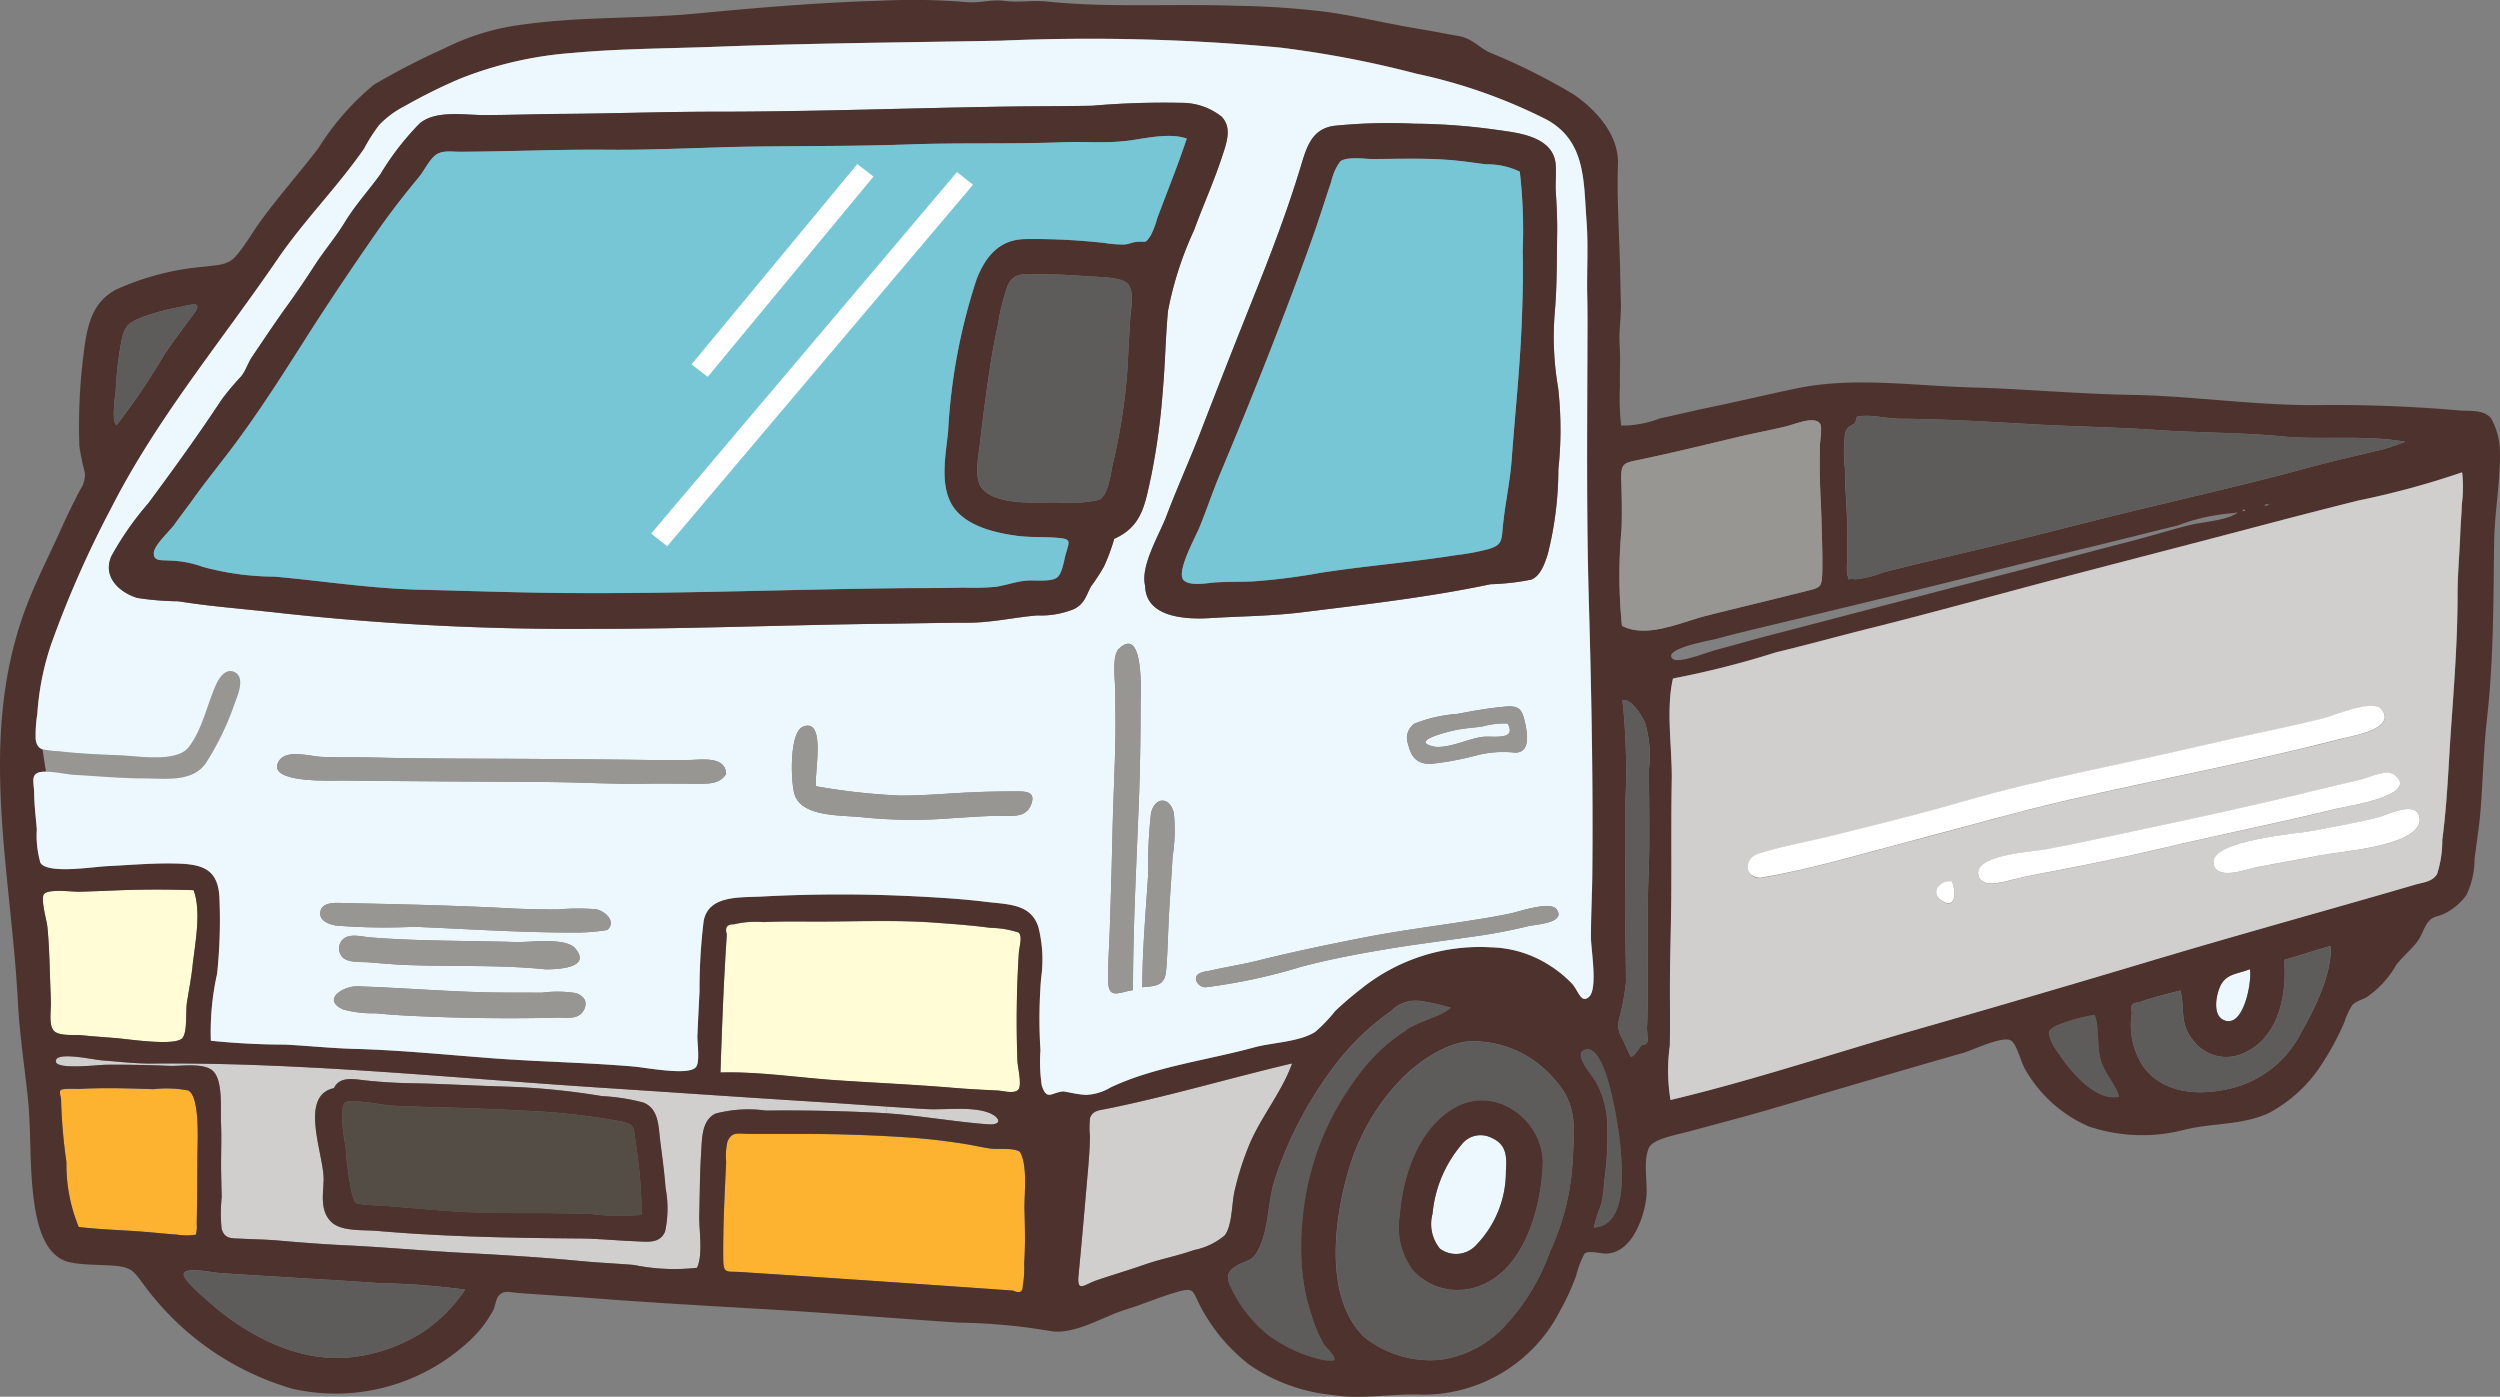
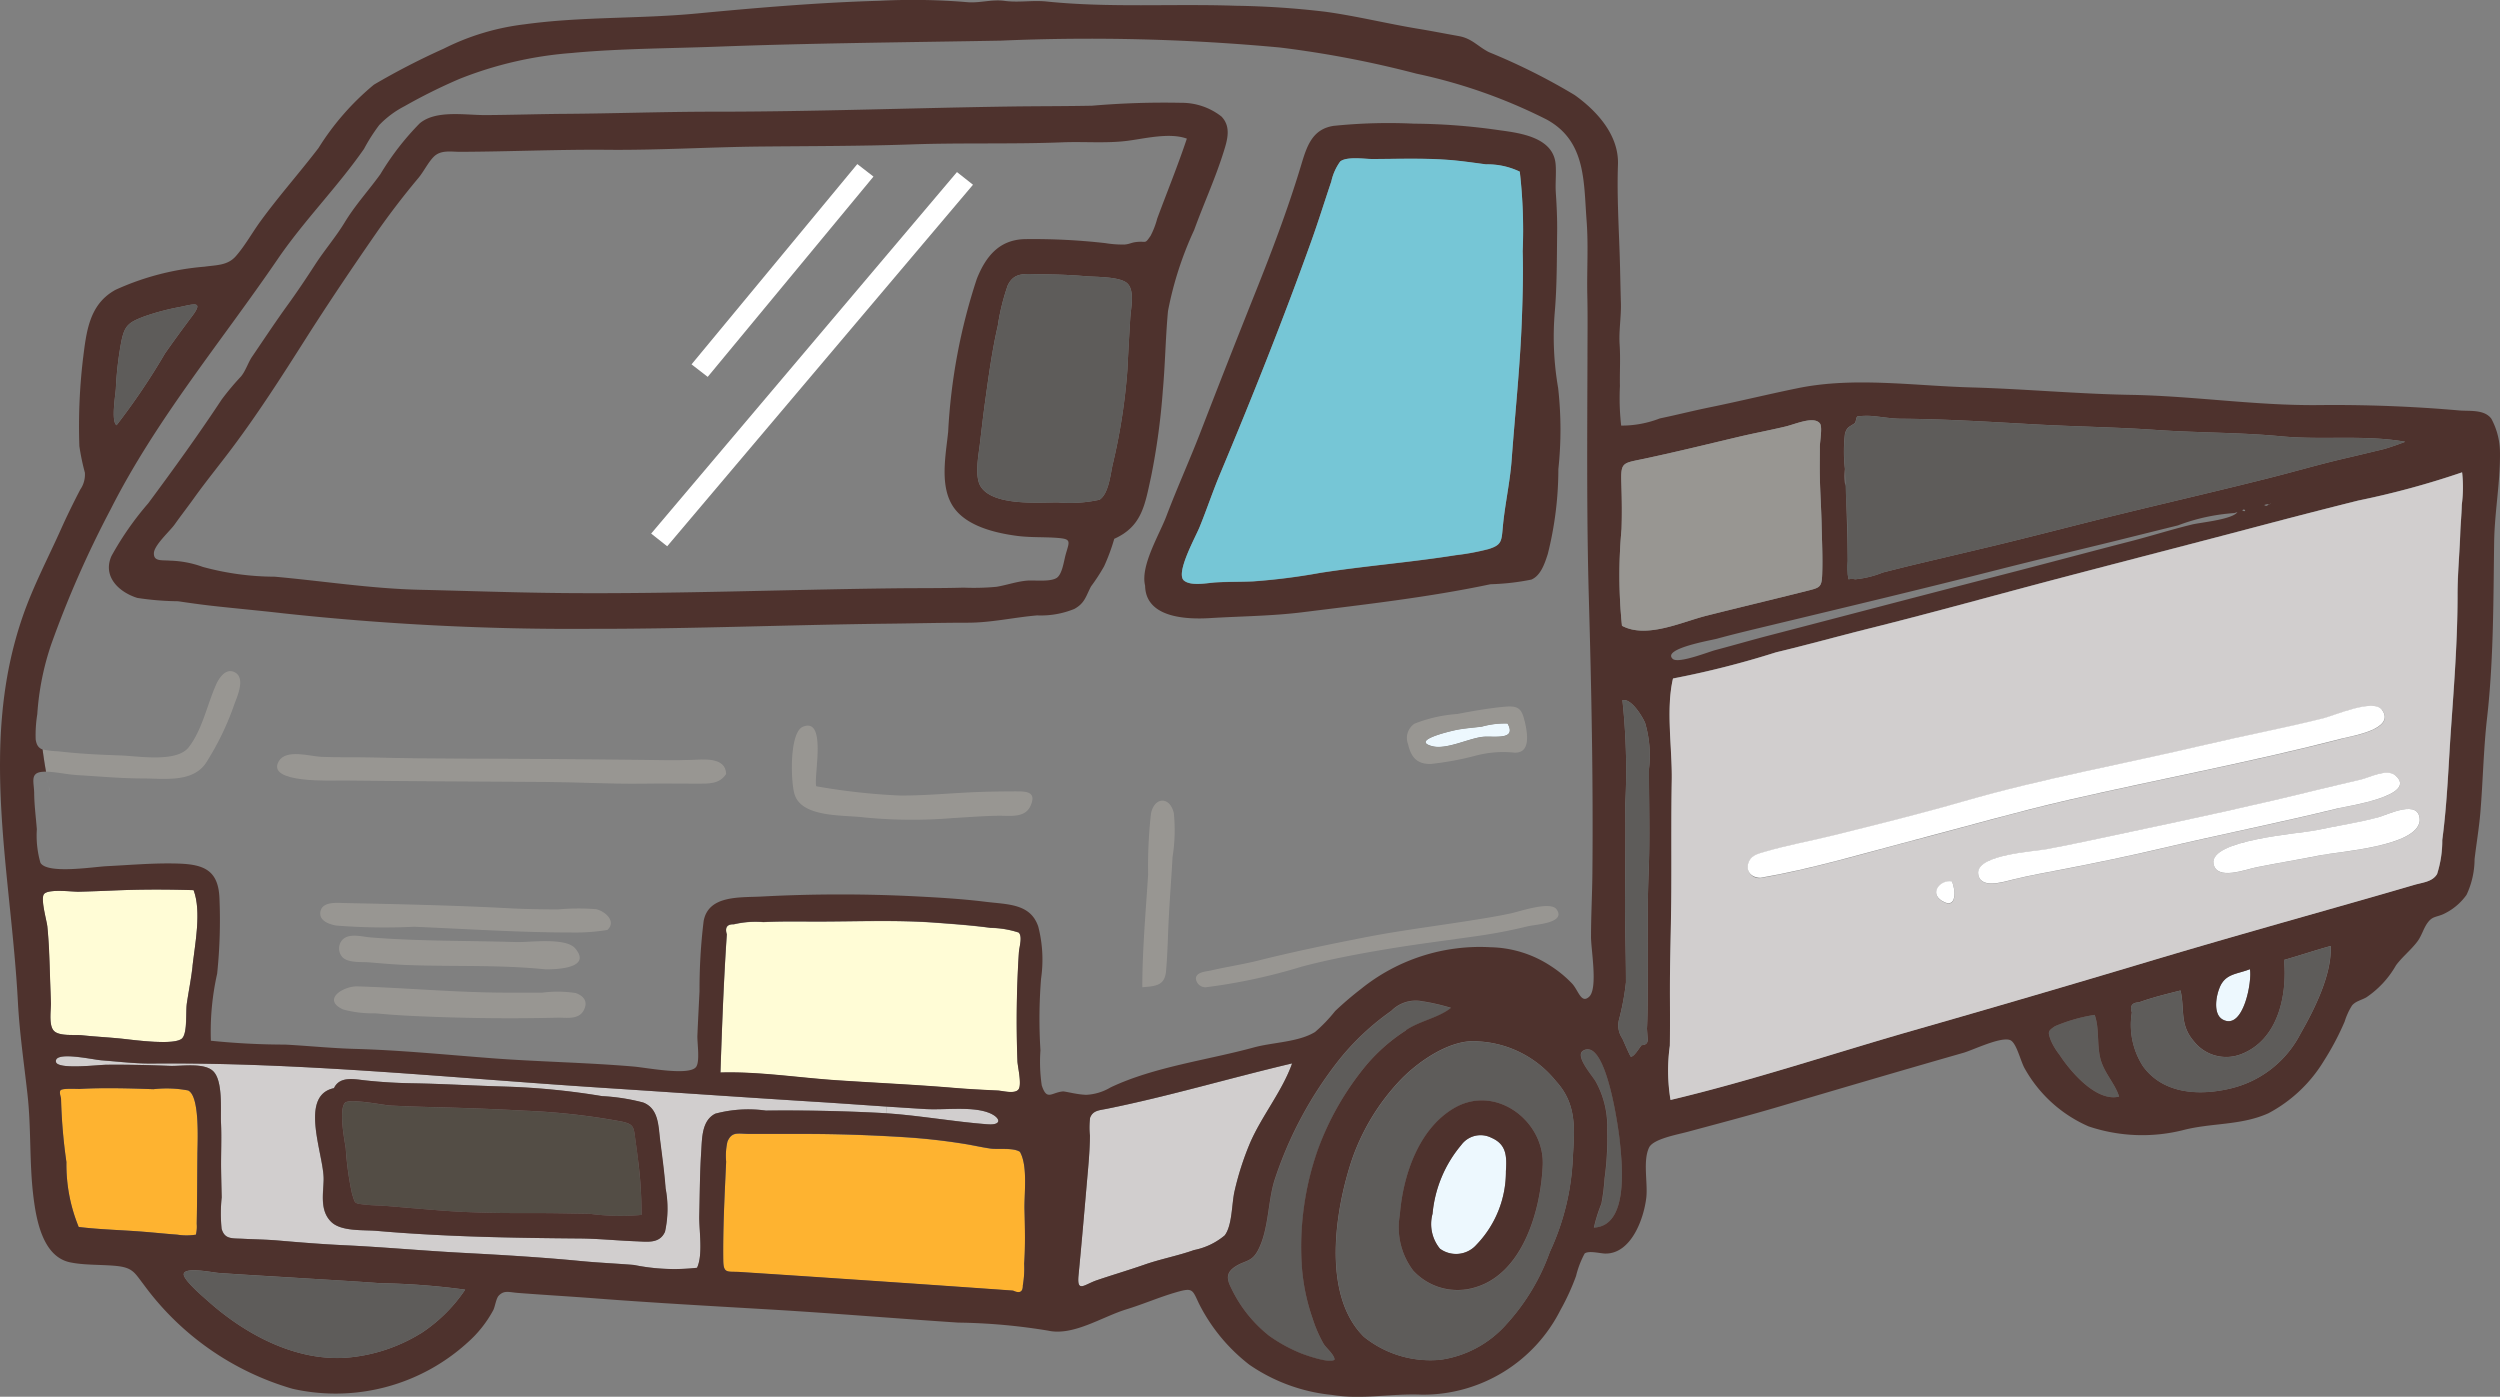
<svg xmlns="http://www.w3.org/2000/svg" width="145" height="81.01" viewBox="0 0 145 81.01">
  <rect x="0" y="0" width="145" height="81.01" fill="#808080" stroke="none" />
  <defs>
    <clipPath id="clip-path">
      <rect id="長方形_1958" data-name="長方形 1958" width="145" height="81.009" fill="none" />
    </clipPath>
  </defs>
  <g id="グループ_1756" data-name="グループ 1756" clip-path="url(#clip-path)">
    <path id="パス_1770" data-name="パス 1770" d="M144.5,70.891c.566,1.02-.859.7-1.473.779-.833.106-2.091.755-2.908.537-1.238-.331.963-.846,1.33-.928.5-.11,1.047-.143,1.555-.207a4.97,4.97,0,0,1,1.5-.182" transform="translate(-57.057 -28.933)" fill="#edf8fe" />
    <path id="パス_1771" data-name="パス 1771" d="M12.941,87.227c.469,1.231.08,3.134-.062,4.412-.079.726-.227,1.438-.333,2.161-.07.477.041,1.648-.256,2.006-.374.455-2.828.11-3.493.04-.778-.082-1.555-.117-2.333-.2-.409-.045-1.322.067-1.63-.258s-.163-1.2-.175-1.629c-.017-.7-.05-1.39-.069-2.085-.022-.779-.058-1.569-.136-2.343-.033-.33-.4-1.581-.2-1.868.231-.328,1.658-.137,2-.144C7,87.3,7.736,87.27,8.473,87.239c1.5-.062,2.973-.058,4.468-.012" transform="translate(-1.714 -35.6)" fill="#fffcd6" />
    <path id="パス_1772" data-name="パス 1772" d="M87.918,90.96c.227.23.034.821.015,1.1a62.024,62.024,0,0,0-.086,6.361c.01.318.27,1.38.053,1.643s-.918.069-1.2.055c-.87-.04-1.737-.084-2.6-.158-2.249-.187-4.5-.286-6.751-.438-2.211-.147-4.517-.513-6.729-.448.08-2.359.166-4.719.309-7.074.019-.314.04-.628.06-.941q-.18-.6.408-.582a5.458,5.458,0,0,1,1.712-.129c1.069-.054,2.138-.029,3.209-.031,2.266,0,4.527-.1,6.789.067,1.063.081,2.139.158,3.195.3a5.441,5.441,0,0,1,1.622.273" transform="translate(-28.831 -36.862)" fill="#fffcd6" />
    <path id="パス_1773" data-name="パス 1773" d="M88.368,115.547c.025,1.049.053,2.09-.021,3.138a5.788,5.788,0,0,1-.077,1.246c0,.378-.182.478-.563.3l-.93-.067q-1.628-.116-3.254-.228-3.26-.226-6.52-.444-1.632-.111-3.266-.218l-1.869-.122c-.73-.048-.962.119-.972-.678-.024-1.9.08-3.824.166-5.722a3.662,3.662,0,0,1,.079-1.171c.267-.606.621-.433,1.3-.438,1.039-.008,2.077,0,3.118,0,1.962,0,3.914.067,5.872.191,1.133.072,2.278.2,3.4.379.525.084,1.046.206,1.572.28.445.062,1.325-.067,1.7.191.47.833.238,2.437.264,3.371" transform="translate(-28.945 -45.37)" fill="#feb330" />
    <path id="パス_1774" data-name="パス 1774" d="M13.307,106.8c.685.33.547,2.892.537,3.713-.014,1.33-.012,2.679-.04,4.01a2.028,2.028,0,0,1-.048.638,3.437,3.437,0,0,1-1.082,0c-.65-.046-1.3-.117-1.953-.168-1.253-.1-2.513-.125-3.763-.278a9.544,9.544,0,0,1-.712-3.764,31.121,31.121,0,0,1-.312-3.62c.011-.139-.134-.4-.033-.541s.975-.075,1.126-.082c.673-.036,1.347-.046,2.022-.041.749.005,1.5.03,2.242.057a6.635,6.635,0,0,1,2.015.074" transform="translate(-2.395 -43.551)" fill="#feb330" />
    <path id="パス_1775" data-name="パス 1775" d="M8.41,104.035c-.469.005-2.858.3-2.928-.172-.1-.64,2.137-.124,2.633-.086.8.06,1.621.156,2.429.182l0,.093c-.711-.017-1.42-.025-2.13-.017" transform="translate(-2.237 -42.277)" fill="#d1cece" />
    <path id="パス_1776" data-name="パス 1776" d="M89.184,108.616c1.054.06,2.657-.172,3.637.215.673.264.8.733-.067.666-1.97-.149-3.915-.508-5.893-.64l.025-.386q1.148.079,2.3.146" transform="translate(-35.465 -44.288)" fill="#d1cece" />
    <path id="パス_1777" data-name="パス 1777" d="M40.578,105.649c4.111.266,8.213.553,12.328.811,1.416.088,2.833.191,4.247.285l-.026.386c-.132-.008-.264-.017-.4-.024-2.19-.113-4.389-.154-6.576-.132a7.42,7.42,0,0,0-2.932.18c-.786.395-.766,1.407-.815,2.171-.082,1.243-.084,2.493-.114,3.737-.021.846.23,2.254-.13,3.03a11.721,11.721,0,0,1-3.654-.163c-1.032-.086-2.062-.129-3.092-.228-2.29-.222-4.6-.356-6.892-.478-2.273-.12-4.527-.331-6.806-.438-1.292-.06-2.576-.164-3.864-.275-.678-.057-1.347-.063-2.025-.1-.634-.034-1.068.046-1.243-.585a8.939,8.939,0,0,1,.005-1.818c-.012-.523-.024-1.047-.033-1.57-.014-.928.036-1.844-.007-2.772-.034-.733.127-2.429-.462-2.983-.524-.493-1.847-.273-2.5-.3q-.778-.028-1.555-.05l0-.093c.173.007.347.009.518.007,8.674-.082,17.37.838,26.023,1.4m-5.548-.062c-1.8-.05-3.6-.162-5.405-.192-.924-.015-1.825-.067-2.743-.17-.621-.069-1.456-.251-1.782.453-2.062.434-.572,3.877-.6,5.3-.014.814-.238,1.809.453,2.469.585.556,1.871.443,2.63.509,3.934.344,7.843.409,11.787.441,1.09.01,2.168.124,3.257.163.656.024,1.361.149,1.672-.556a6.27,6.27,0,0,0,.029-2.541c-.07-.913-.2-1.823-.311-2.729-.108-.853-.079-1.866-.987-2.221a11.689,11.689,0,0,0-2.388-.371,42.029,42.029,0,0,0-5.616-.553" transform="translate(-5.73 -42.563)" fill="#d1cece" />
    <path id="パス_1778" data-name="パス 1778" d="M118.1,104.234c-.566,1.606-1.761,3.042-2.444,4.624a16.829,16.829,0,0,0-.889,2.757c-.175.733-.13,2.01-.58,2.6a3.972,3.972,0,0,1-1.782.85c-.939.334-1.937.517-2.879.848-.914.319-1.835.589-2.75.9-.736.25-1.167.759-1.066-.282.175-1.811.331-3.62.489-5.433.079-.9.165-1.756.172-2.671a4.538,4.538,0,0,1,.01-1.037c.168-.431.525-.429.983-.522,3.614-.731,7.148-1.787,10.735-2.631" transform="translate(-43.157 -42.558)" fill="#d1cece" />
    <path id="パス_1779" data-name="パス 1779" d="M50.711,111.486a23.377,23.377,0,0,1,.183,3.057,13.31,13.31,0,0,1-3-.066c-1.016-.017-2.032-.044-3.048-.041-1.888.007-3.782-.007-5.664-.156-1-.079-1.989-.165-2.983-.249-.433-.036-.874-.034-1.3-.082-.707-.078-.592-.059-.783-.6a17.684,17.684,0,0,1-.372-2.686c-.074-.441-.409-2.2-.051-2.616.24-.28,2.267.133,2.616.151.814.041,1.633.072,2.446.091,1.8.047,3.6.108,5.383.209a39.109,39.109,0,0,1,5.582.625c.764.156.723.337.826,1.073.06.43.12.859.17,1.289" transform="translate(-13.689 -44.076)" fill="#534d45" />
    <path id="パス_1780" data-name="パス 1780" d="M219.189,95c.137.652-.364,3.58-1.578,2.921-.64-.35-.343-1.66-.048-2.111.366-.561.976-.549,1.625-.81" transform="translate(-88.694 -38.789)" fill="#edf8fe" />
    <path id="パス_1781" data-name="パス 1781" d="M143.8,111.427c.876.381.895,1.073.838,1.938a6.094,6.094,0,0,1-1.71,4.266,1.577,1.577,0,0,1-2.117.227,2.254,2.254,0,0,1-.429-2.022,7.2,7.2,0,0,1,1.665-3.989,1.389,1.389,0,0,1,1.753-.419" transform="translate(-57.298 -45.434)" fill="#edf8fe" />
    <path id="パス_1782" data-name="パス 1782" d="M204.906,104.218c-1.339.33-2.858-1.5-3.47-2.443a3.89,3.89,0,0,1-.489-.814c-.185-.517-.173-.541.242-.827a9.671,9.671,0,0,1,2.3-.656c.289.792.112,1.762.35,2.6.225.8.837,1.4,1.067,2.139" transform="translate(-81.998 -40.616)" fill="#5e5c5a" />
    <path id="パス_1783" data-name="パス 1783" d="M157.224,108.215c.131,1.366.518,4.885-1.5,4.986a8.769,8.769,0,0,1,.433-1.378,11.885,11.885,0,0,0,.185-1.467,16.685,16.685,0,0,0,.151-2.795,5.347,5.347,0,0,0-.65-2.8c-.2-.363-1.263-1.531-.731-1.827,1.349-.749,2.062,4.717,2.117,5.285" transform="translate(-63.269 -41.997)" fill="#5e5c5a" />
    <path id="パス_1784" data-name="パス 1784" d="M133.311,98.506c-.709.575-1.818.755-2.609,1.294a10.262,10.262,0,0,0-2.255,1.956,16.56,16.56,0,0,0-2.869,5.014,16.966,16.966,0,0,0-.92,6.679,11.785,11.785,0,0,0,.64,3.114,7.609,7.609,0,0,0,.63,1.441c.144.239.625.625.633.915-.275.23-1.6-.239-1.921-.361a8.863,8.863,0,0,1-1.869-1.023,7.766,7.766,0,0,1-2.183-2.724c-.293-.572-.359-.951.271-1.334.549-.334.9-.243,1.255-.9.62-1.169.566-2.752.946-4.02a22.552,22.552,0,0,1,3.842-7.134,14.6,14.6,0,0,1,2.946-2.736,1.991,1.991,0,0,1,1.809-.558,11.984,11.984,0,0,1,1.655.381" transform="translate(-49.148 -40.044)" fill="#5e5c5a" />
    <path id="パス_1785" data-name="パス 1785" d="M6.075,71.8c-.46-.024-1.171-.183-1.7-.187l0,0c-.073-.429-.137-.86-.2-1.289a5.177,5.177,0,0,0,.908.107c1.2.143,2.414.2,3.619.24,1.03.038,3.246.424,3.944-.472.795-1.017,1.08-2.506,1.6-3.655.176-.388.561-.954,1.067-.7.64.319.163,1.375,0,1.812a16.073,16.073,0,0,1-1.686,3.485c-.795,1.121-2.418.864-3.649.864-1.314,0-2.6-.129-3.909-.2" transform="translate(-1.704 -26.855)" fill="#989692" />
    <path id="パス_1786" data-name="パス 1786" d="M4.758,76.985q.041.191.084.379c-.01-.041-.019-.08-.029-.122-.019-.086-.036-.172-.055-.257" transform="translate(-1.943 -31.432)" fill="#edf8fe" />
-     <path id="パス_1787" data-name="パス 1787" d="M130.056,29.6c-.017.017.183.1.161-.005-.05-.058-.1-.056-.161.005m-.28.1-.184.059a11.27,11.27,0,0,0-3.27.714c-1.222.3-2.443.607-3.663.908-2.247.554-4.5,1.082-6.741,1.653-4.473,1.141-8.967,2.209-13.456,3.289-.963.232-1.922.459-2.877.722-.318.089-3.218.577-2.566,1.171.318.29,2.056-.4,2.465-.51,1.083-.285,2.157-.6,3.241-.879,4.461-1.16,8.911-2.333,13.377-3.481,2.484-.637,4.961-1.306,7.443-1.945,1.2-.309,2.4-.69,3.6-.982.479-.117,2.34-.287,2.627-.72m-22.561,3.9a.881.881,0,0,1,.386,0,5.637,5.637,0,0,0,1.6-.393c.627-.158,1.255-.318,1.885-.469,1.428-.341,2.858-.676,4.286-1.018,2.544-.608,5.071-1.277,7.611-1.9,2.9-.707,5.8-1.378,8.695-2.111,1.452-.367,2.883-.788,4.344-1.126.745-.172,1.486-.352,2.228-.532.266-.064,1.251-.414,1.251-.428-2.34-.417-4.821-.089-7.173-.315-2.412-.232-4.837-.2-7.253-.369-2.283-.162-4.588-.191-6.88-.316-2.626-.143-5.272-.319-7.91-.335-.631,0-1.2-.125-1.824-.166a4.587,4.587,0,0,0-.726.029c-.1.067-.066.338-.182.414-.331.216-.438.223-.544.6a8.818,8.818,0,0,0,0,2.037c.007,1.224.129,2.44.134,3.661,0,.554,0,1.107,0,1.66a3.554,3.554,0,0,0,0,.831c.1.189.066.24.062.249M34.524,75.305c-1.507-.115-3.006-.2-4.511-.318-.5-.041-.778-.163-1.086.162-.153.16-.213.627-.314.834a6.815,6.815,0,0,1-1.5,1.89,11.369,11.369,0,0,1-10.145,2.677A16.308,16.308,0,0,1,8.35,74.526c-.54-.7-.637-1-1.589-1.1-.869-.088-1.838-.034-2.688-.209-1.61-.328-1.979-2.506-2.144-3.885-.228-1.928-.118-3.869-.328-5.8-.2-1.806-.466-3.595-.562-5.409-.4-7.561-2.276-15,.283-22.381.611-1.763,1.467-3.376,2.226-5.072.347-.776.718-1.521,1.107-2.275a1.531,1.531,0,0,0,.268-.982,13.188,13.188,0,0,1-.32-1.54,33.346,33.346,0,0,1,.208-5.038c.2-1.6.356-3.189,1.893-4.027a15.436,15.436,0,0,1,5.155-1.34c.705-.1,1.341-.065,1.819-.609.518-.587.947-1.36,1.411-2,1.069-1.471,2.279-2.829,3.385-4.274A15.215,15.215,0,0,1,21.689,4.91a41.9,41.9,0,0,1,4.05-2.089,14.1,14.1,0,0,1,4.677-1.409c3.338-.46,6.658-.312,10.006-.63C43.906.45,47.5.143,51.009.045a37.959,37.959,0,0,1,5.045.077C56.8.2,57.494-.053,58.261.05c.833.112,1.63-.048,2.451.038,3.6.373,7.327.12,10.97.246a49.546,49.546,0,0,1,5.21.35c1.819.252,3.567.69,5.374.987.779.128,1.557.283,2.336.421s1.1.6,1.758.934a36.056,36.056,0,0,1,4.971,2.487c1.3.927,2.572,2.333,2.511,4.031-.06,1.725.041,3.491.1,5.228.031.931.041,1.864.07,2.8.024.8-.127,1.624-.073,2.414.053.808,0,1.582.017,2.406a14.021,14.021,0,0,0,.072,2.293,6.118,6.118,0,0,0,2.243-.417c.968-.2,1.924-.445,2.892-.642,1.718-.35,3.423-.769,5.141-1.118,3.239-.657,6.706-.132,9.983-.039,3.122.087,6.188.378,9.293.433,3.639.062,7.283.633,10.919.593,2.676-.029,5.493.076,8.131.311.585.051,1.463-.075,1.869.481a4.2,4.2,0,0,1,.5,2.006c.015,1.7-.314,3.428-.338,5.136-.048,3.366-.029,6.842-.41,10.2-.208,1.825-.237,3.644-.388,5.476-.077.918-.23,1.816-.338,2.727a4.9,4.9,0,0,1-.464,2.065,3.406,3.406,0,0,1-1.393,1.143c-.4.16-.6.118-.862.474-.245.326-.347.767-.606,1.105-.372.489-.87.88-1.234,1.372a5.534,5.534,0,0,1-1.72,1.857c-.312.173-.608.216-.827.467a3.942,3.942,0,0,0-.428.934,15.742,15.742,0,0,1-1.2,2.271,8.3,8.3,0,0,1-3.225,3.05c-1.614.723-3.316.544-4.978.985a9.756,9.756,0,0,1-5.451-.225,7.83,7.83,0,0,1-3.694-3.34c-.259-.438-.484-1.545-.874-1.672-.573-.185-2.13.584-2.688.744-3.576,1.023-7.144,2.073-10.711,3.127-1.751.517-3.514.979-5.277,1.454-.616.167-2,.412-2.245.912-.373.774-.065,2.07-.163,2.911-.147,1.254-.889,3.256-2.374,3.241-.276,0-.958-.189-1.2-.005a5.442,5.442,0,0,0-.5,1.306,13.345,13.345,0,0,1-.9,1.964,8.925,8.925,0,0,1-8.047,4.919c-1.766-.079-3.446.3-5.208.015a10.217,10.217,0,0,1-4.789-1.749,10.36,10.36,0,0,1-2.923-3.54c-.388-.814-.349-.947-1.294-.675-.991.283-1.938.7-2.922,1-1.416.436-3.081,1.56-4.544,1.234a34.468,34.468,0,0,0-5.208-.465c-3.612-.239-7.222-.541-10.833-.756-3.409-.2-6.83-.389-10.232-.65M33.259,3.066a22.04,22.04,0,0,0-6.605,1.509A32.026,32.026,0,0,0,23.461,6.16a5.578,5.578,0,0,0-1.466,1.093,10.408,10.408,0,0,0-.882,1.383c-1.55,2.225-3.479,4.154-5.012,6.4-3.28,4.8-7.042,9.287-9.681,14.5a59.974,59.974,0,0,0-3.452,7.845,15.778,15.778,0,0,0-.805,4.035,7.673,7.673,0,0,0-.094,1.466c.051.36.191.514.4.587.058.43.122.86.2,1.289l0,0a2.023,2.023,0,0,0-.3.017c-.625.1-.393.611-.386,1.239.007.7.1,1.391.154,2.082a5.691,5.691,0,0,0,.208,1.943c.389.673,3.04.242,3.833.2,1.406-.069,2.817-.2,4.226-.149,1.435.053,2.235.407,2.321,1.928a30.027,30.027,0,0,1-.13,4.454,15.361,15.361,0,0,0-.364,3.891,42.871,42.871,0,0,0,4.316.224c1.346.072,2.7.212,4.038.249,2.657.074,5.309.341,7.977.544,2.721.206,5.46.246,8.181.479.783.067,3.212.549,3.624.031.245-.307.065-1.409.082-1.826.036-.859.08-1.717.124-2.575a32.385,32.385,0,0,1,.238-4.063c.275-1.52,2.106-1.36,3.359-1.427a86.317,86.317,0,0,1,9.017-.007c1.324.069,2.657.148,3.97.311,1.286.16,2.618.095,3.064,1.446a7.677,7.677,0,0,1,.161,3.011,29.261,29.261,0,0,0-.036,4.156,9.414,9.414,0,0,0,.074,2.03c.3.931.56.411,1.241.356.06-.005.594.11.718.127A4.552,4.552,0,0,0,63,63.5a3.051,3.051,0,0,0,1.418-.433c2.516-1.191,5.592-1.576,8.3-2.314,1.08-.3,2.6-.305,3.559-.9a8.861,8.861,0,0,0,1.16-1.21,19.269,19.269,0,0,1,1.5-1.283,10.98,10.98,0,0,1,7.513-2.42,6.593,6.593,0,0,1,3.512,1.1,6.746,6.746,0,0,1,1.232,1.021c.363.408.519,1.174.977.75.518-.479.106-2.732.108-3.474,0-1.234.069-2.462.08-3.7.051-5.319-.055-10.623-.206-15.952-.13-4.588-.094-9.245-.08-13.842,0-1.241.019-2.473-.009-3.718-.031-1.437.069-2.883-.041-4.324-.173-2.283-.033-4.608-2.305-5.862a30.913,30.913,0,0,0-7.561-2.666,60.2,60.2,0,0,0-7.908-1.516,119.2,119.2,0,0,0-16.2-.4c-5.495.1-11.015.143-16.511.352-2.74.1-5.541.107-8.269.353M142.782,29.29a7.78,7.78,0,0,0,.021-1.9,48.919,48.919,0,0,1-6.015,1.634q-2.781.7-5.551,1.428c-3.853,1.02-7.718,2.011-11.578,3.026-3.734.979-7.458,2.024-11.2,2.957-1.819.455-3.62.956-5.441,1.392a52.381,52.381,0,0,1-5.977,1.518c-.417,1.79-.043,4.04-.072,5.886-.036,2.113-.014,4.221-.024,6.331-.009,2.134-.095,4.257-.081,6.39.005.9.009,1.794-.007,2.692a10.422,10.422,0,0,0,.039,3.145c4.7-1.116,9.343-2.673,13.99-4.006q6.9-1.98,13.772-4.032c4.123-1.235,8.258-2.393,12.392-3.574.994-.283,1.983-.57,2.973-.86.5-.147,1.064-.177,1.334-.633a6.314,6.314,0,0,0,.3-1.975c.292-2.183.359-4.377.515-6.581.18-2.544.371-5.07.371-7.621,0-1.188.117-2.4.158-3.593.018-.544.077-1.093.087-1.629m-9.329,30.616c.789-1.379,1.8-3.4,1.723-5.035-.908.249-1.8.551-2.705.809.191,2.025-.334,4.621-2.468,5.458a2.388,2.388,0,0,1-2.773-.752c-.827-.966-.511-1.831-.764-2.935-.546.14-1.093.273-1.632.434-.266.079-.529.163-.79.258-.391.012-.525.208-.4.585a4.41,4.41,0,0,0,.654,3.129c1.2,1.634,3.327,1.7,5.1,1.27a6.152,6.152,0,0,0,4.053-3.222M131.68,29.23c.046-.06.04-.06-.019,0a.206.206,0,0,0-.059.017.557.557,0,0,0-.278.047c.163.1.189,0,.278-.047l.04.005.019-.022a.069.069,0,0,1,.019,0m-2.762,29.905c1.214.659,1.715-2.269,1.577-2.921-.648.261-1.26.249-1.625.81-.3.451-.592,1.762.048,2.111m-9.48,2.024c.613.947,2.132,2.772,3.471,2.443-.23-.74-.843-1.341-1.068-2.139-.237-.839-.06-1.809-.35-2.6a9.706,9.706,0,0,0-2.3.656c-.415.287-.427.311-.242.828a3.839,3.839,0,0,0,.489.814M105.688,33.295c.034-.977-.015-1.966-.036-2.942-.021-.889-.08-1.777-.1-2.666-.014-.593,0-1.189,0-1.785,0-.3.158-1.138.007-1.337-.345-.451-1.4.03-1.988.172-.922.221-1.854.393-2.776.612-1.857.44-3.725.9-5.59,1.291-1.12.235-1.205.194-1.164,1.42.027.872.039,1.754.01,2.628a29.157,29.157,0,0,0,.024,5.608c1.418.76,3.45-.218,4.9-.584,1.931-.487,3.869-.946,5.8-1.433.779-.2.887-.2.913-.983M95.64,44.605a6.673,6.673,0,0,0-.226-2.682c-.155-.362-.8-1.437-1.314-1.313a38.172,38.172,0,0,1,.167,6.016c.02,1.744,0,3.477-.012,5.222-.017,1.715.053,3.412.05,5.127a14.515,14.515,0,0,1-.388,2.109,1.342,1.342,0,0,0,.177,1.141c.05.1.454,1.049.492,1.056.18.029.481-.493.628-.666.264,0,.381-.136.347-.4q-.02-.278-.036-.553c.048-.992.038-1.979.046-2.975.019-2.025-.034-4.051.049-6.073.082-2,.017-4.015.02-6.015M92.451,71.2c2.022-.1,1.634-3.62,1.5-4.986-.055-.568-.767-6.034-2.117-5.285-.533.3.535,1.464.731,1.826a5.357,5.357,0,0,1,.65,2.805,16.673,16.673,0,0,1-.151,2.794,11.778,11.778,0,0,1-.186,1.468,8.835,8.835,0,0,0-.433,1.378m-1.246-3.628c.081-1.815.383-3.411-.957-4.869a6.185,6.185,0,0,0-4.473-2.3c-1.575-.185-3.466,1.121-4.513,2.2a12.744,12.744,0,0,0-2.837,4.63c-.98,2.909-1.777,7.869.686,10.3a6.142,6.142,0,0,0,4.435,1.33,6.276,6.276,0,0,0,3.845-2.079,12.342,12.342,0,0,0,2.5-4.173,14.293,14.293,0,0,0,1.311-5.043m-9.65-7.819c.791-.539,1.9-.72,2.609-1.295a12.043,12.043,0,0,0-1.654-.381,1.993,1.993,0,0,0-1.809.558,14.633,14.633,0,0,0-2.946,2.736,22.557,22.557,0,0,0-3.841,7.134c-.379,1.269-.326,2.851-.946,4.02-.35.661-.705.57-1.254.9-.63.383-.565.762-.272,1.334a7.775,7.775,0,0,0,2.183,2.724,8.921,8.921,0,0,0,1.87,1.023c.319.122,1.646.591,1.921.36-.009-.29-.489-.676-.634-.915a7.652,7.652,0,0,1-.63-1.442,11.785,11.785,0,0,1-.64-3.114,16.961,16.961,0,0,1,.92-6.679A16.576,16.576,0,0,1,79.3,61.712a10.262,10.262,0,0,1,2.256-1.955M72.5,66.3c.683-1.583,1.878-3.018,2.444-4.624-3.588.844-7.122,1.9-10.735,2.631-.458.093-.815.091-.983.522a4.537,4.537,0,0,0-.01,1.037c-.007.915-.093,1.77-.172,2.671-.157,1.813-.314,3.622-.489,5.433-.1,1.04.33.532,1.066.282.915-.312,1.837-.582,2.75-.9.942-.331,1.94-.514,2.879-.849a3.959,3.959,0,0,0,1.782-.85c.45-.585.4-1.862.58-2.6A16.81,16.81,0,0,1,72.5,66.3M59.4,73.315c.073-1.047.046-2.089.021-3.138-.026-.934.206-2.538-.264-3.371-.375-.257-1.255-.129-1.7-.191-.527-.074-1.047-.2-1.572-.28-1.121-.18-2.266-.307-3.4-.379-1.959-.124-3.911-.191-5.873-.191-1.04,0-2.079-.005-3.117,0-.682,0-1.035-.169-1.3.437a3.662,3.662,0,0,0-.079,1.171c-.086,1.9-.191,3.824-.167,5.723.011.8.242.63.972.678l1.869.122q1.636.108,3.267.218,3.26.219,6.519.445l3.254.228.931.067q.572.271.563-.3a5.792,5.792,0,0,0,.078-1.247m-.3-18.121c.019-.276.211-.867-.015-1.1a5.442,5.442,0,0,0-1.622-.273c-1.056-.146-2.132-.223-3.194-.3-2.263-.168-4.523-.072-6.789-.067-1.071,0-2.14-.024-3.21.031a5.454,5.454,0,0,0-1.711.129q-.589-.018-.408.582c-.021.312-.041.627-.06.941-.143,2.355-.228,4.715-.309,7.074,2.212-.065,4.518.3,6.729.448,2.25.151,4.5.251,6.751.438.867.074,1.733.118,2.6.158.285.014.977.218,1.2-.055s-.043-1.325-.053-1.643a62.027,62.027,0,0,1,.086-6.361M57.29,65.208c.867.067.74-.4.067-.666-.98-.386-2.583-.155-3.637-.215q-1.149-.067-2.3-.146c-1.414-.094-2.831-.2-4.247-.285-4.115-.257-8.217-.544-12.328-.811-8.653-.559-17.349-1.479-26.023-1.4-.172,0-.345,0-.518-.007-.809-.025-1.624-.122-2.429-.182-.5-.038-2.731-.554-2.633.086.07.47,2.46.177,2.928.172.711-.008,1.42,0,2.13.017q.778.02,1.555.05c.656.024,1.979-.2,2.5.3.589.554.427,2.25.462,2.983.043.928-.007,1.844.007,2.772.008.524.021,1.047.033,1.571a8.933,8.933,0,0,0-.005,1.818c.175.631.609.551,1.243.585.678.034,1.347.041,2.025.1,1.288.11,2.572.215,3.864.275,2.279.106,4.534.318,6.806.438,2.293.122,4.6.256,6.892.478,1.03.1,2.06.142,3.092.228a11.721,11.721,0,0,0,3.654.163c.36-.776.109-2.183.13-3.03.03-1.244.031-2.494.114-3.737.05-.764.029-1.776.815-2.171a7.42,7.42,0,0,1,2.932-.18c2.187-.022,4.386.019,6.576.132.133.007.264.016.4.024,1.977.132,3.922.491,5.893.64m-32.9,12.139A9.057,9.057,0,0,0,26.979,74.8a41.582,41.582,0,0,0-4.942-.376c-1.554-.115-3.114-.2-4.671-.3s-3.121-.182-4.679-.294c-.374-.027-1.924-.359-2.027.045-.082.33,1.195,1.4,1.466,1.643,2.149,1.9,5.036,3.437,7.97,3.227a9.7,9.7,0,0,0,4.289-1.4M11.45,66.959c.01-.821.147-3.383-.537-3.713A6.635,6.635,0,0,0,8.9,63.173c-.747-.028-1.493-.052-2.242-.057-.675-.005-1.349,0-2.022.041-.151.007-1.03-.053-1.126.083s.043.4.033.54A31,31,0,0,0,3.853,67.4a9.548,9.548,0,0,0,.712,3.764c1.25.153,2.509.176,3.763.278.65.051,1.3.121,1.953.168a3.453,3.453,0,0,0,1.082,0,2.027,2.027,0,0,0,.048-.638c.027-1.33.025-2.68.04-4.01M11.17,18.3c.65-.872.04-.652-.73-.495a13.655,13.655,0,0,0-2.084.554c-.888.338-1.13.508-1.318,1.444a19.488,19.488,0,0,0-.32,2.75c-.02.347-.285,1.881.041,2.111A38.853,38.853,0,0,0,9.57,20.5c.52-.743,1.057-1.475,1.6-2.2m-.005,37.741c.143-1.277.53-3.181.062-4.412-1.495-.046-2.964-.05-4.468.012-.736.031-1.473.062-2.211.079-.344.007-1.77-.183-2,.144-.2.286.163,1.538.2,1.867.077.775.113,1.564.136,2.343.019.7.051,1.391.069,2.086.012.425-.141,1.3.175,1.629s1.221.212,1.629.257c.778.084,1.555.118,2.333.2.664.07,3.119.415,3.493-.039.3-.359.185-1.53.256-2.007.107-.722.254-1.435.333-2.161" transform="translate(0 0)" fill="#4e322d" />
+     <path id="パス_1787" data-name="パス 1787" d="M130.056,29.6c-.017.017.183.1.161-.005-.05-.058-.1-.056-.161.005m-.28.1-.184.059a11.27,11.27,0,0,0-3.27.714c-1.222.3-2.443.607-3.663.908-2.247.554-4.5,1.082-6.741,1.653-4.473,1.141-8.967,2.209-13.456,3.289-.963.232-1.922.459-2.877.722-.318.089-3.218.577-2.566,1.171.318.29,2.056-.4,2.465-.51,1.083-.285,2.157-.6,3.241-.879,4.461-1.16,8.911-2.333,13.377-3.481,2.484-.637,4.961-1.306,7.443-1.945,1.2-.309,2.4-.69,3.6-.982.479-.117,2.34-.287,2.627-.72m-22.561,3.9a.881.881,0,0,1,.386,0,5.637,5.637,0,0,0,1.6-.393c.627-.158,1.255-.318,1.885-.469,1.428-.341,2.858-.676,4.286-1.018,2.544-.608,5.071-1.277,7.611-1.9,2.9-.707,5.8-1.378,8.695-2.111,1.452-.367,2.883-.788,4.344-1.126.745-.172,1.486-.352,2.228-.532.266-.064,1.251-.414,1.251-.428-2.34-.417-4.821-.089-7.173-.315-2.412-.232-4.837-.2-7.253-.369-2.283-.162-4.588-.191-6.88-.316-2.626-.143-5.272-.319-7.91-.335-.631,0-1.2-.125-1.824-.166a4.587,4.587,0,0,0-.726.029c-.1.067-.066.338-.182.414-.331.216-.438.223-.544.6a8.818,8.818,0,0,0,0,2.037a3.554,3.554,0,0,0,0,.831c.1.189.066.24.062.249M34.524,75.305c-1.507-.115-3.006-.2-4.511-.318-.5-.041-.778-.163-1.086.162-.153.16-.213.627-.314.834a6.815,6.815,0,0,1-1.5,1.89,11.369,11.369,0,0,1-10.145,2.677A16.308,16.308,0,0,1,8.35,74.526c-.54-.7-.637-1-1.589-1.1-.869-.088-1.838-.034-2.688-.209-1.61-.328-1.979-2.506-2.144-3.885-.228-1.928-.118-3.869-.328-5.8-.2-1.806-.466-3.595-.562-5.409-.4-7.561-2.276-15,.283-22.381.611-1.763,1.467-3.376,2.226-5.072.347-.776.718-1.521,1.107-2.275a1.531,1.531,0,0,0,.268-.982,13.188,13.188,0,0,1-.32-1.54,33.346,33.346,0,0,1,.208-5.038c.2-1.6.356-3.189,1.893-4.027a15.436,15.436,0,0,1,5.155-1.34c.705-.1,1.341-.065,1.819-.609.518-.587.947-1.36,1.411-2,1.069-1.471,2.279-2.829,3.385-4.274A15.215,15.215,0,0,1,21.689,4.91a41.9,41.9,0,0,1,4.05-2.089,14.1,14.1,0,0,1,4.677-1.409c3.338-.46,6.658-.312,10.006-.63C43.906.45,47.5.143,51.009.045a37.959,37.959,0,0,1,5.045.077C56.8.2,57.494-.053,58.261.05c.833.112,1.63-.048,2.451.038,3.6.373,7.327.12,10.97.246a49.546,49.546,0,0,1,5.21.35c1.819.252,3.567.69,5.374.987.779.128,1.557.283,2.336.421s1.1.6,1.758.934a36.056,36.056,0,0,1,4.971,2.487c1.3.927,2.572,2.333,2.511,4.031-.06,1.725.041,3.491.1,5.228.031.931.041,1.864.07,2.8.024.8-.127,1.624-.073,2.414.053.808,0,1.582.017,2.406a14.021,14.021,0,0,0,.072,2.293,6.118,6.118,0,0,0,2.243-.417c.968-.2,1.924-.445,2.892-.642,1.718-.35,3.423-.769,5.141-1.118,3.239-.657,6.706-.132,9.983-.039,3.122.087,6.188.378,9.293.433,3.639.062,7.283.633,10.919.593,2.676-.029,5.493.076,8.131.311.585.051,1.463-.075,1.869.481a4.2,4.2,0,0,1,.5,2.006c.015,1.7-.314,3.428-.338,5.136-.048,3.366-.029,6.842-.41,10.2-.208,1.825-.237,3.644-.388,5.476-.077.918-.23,1.816-.338,2.727a4.9,4.9,0,0,1-.464,2.065,3.406,3.406,0,0,1-1.393,1.143c-.4.16-.6.118-.862.474-.245.326-.347.767-.606,1.105-.372.489-.87.88-1.234,1.372a5.534,5.534,0,0,1-1.72,1.857c-.312.173-.608.216-.827.467a3.942,3.942,0,0,0-.428.934,15.742,15.742,0,0,1-1.2,2.271,8.3,8.3,0,0,1-3.225,3.05c-1.614.723-3.316.544-4.978.985a9.756,9.756,0,0,1-5.451-.225,7.83,7.83,0,0,1-3.694-3.34c-.259-.438-.484-1.545-.874-1.672-.573-.185-2.13.584-2.688.744-3.576,1.023-7.144,2.073-10.711,3.127-1.751.517-3.514.979-5.277,1.454-.616.167-2,.412-2.245.912-.373.774-.065,2.07-.163,2.911-.147,1.254-.889,3.256-2.374,3.241-.276,0-.958-.189-1.2-.005a5.442,5.442,0,0,0-.5,1.306,13.345,13.345,0,0,1-.9,1.964,8.925,8.925,0,0,1-8.047,4.919c-1.766-.079-3.446.3-5.208.015a10.217,10.217,0,0,1-4.789-1.749,10.36,10.36,0,0,1-2.923-3.54c-.388-.814-.349-.947-1.294-.675-.991.283-1.938.7-2.922,1-1.416.436-3.081,1.56-4.544,1.234a34.468,34.468,0,0,0-5.208-.465c-3.612-.239-7.222-.541-10.833-.756-3.409-.2-6.83-.389-10.232-.65M33.259,3.066a22.04,22.04,0,0,0-6.605,1.509A32.026,32.026,0,0,0,23.461,6.16a5.578,5.578,0,0,0-1.466,1.093,10.408,10.408,0,0,0-.882,1.383c-1.55,2.225-3.479,4.154-5.012,6.4-3.28,4.8-7.042,9.287-9.681,14.5a59.974,59.974,0,0,0-3.452,7.845,15.778,15.778,0,0,0-.805,4.035,7.673,7.673,0,0,0-.094,1.466c.051.36.191.514.4.587.058.43.122.86.2,1.289l0,0a2.023,2.023,0,0,0-.3.017c-.625.1-.393.611-.386,1.239.007.7.1,1.391.154,2.082a5.691,5.691,0,0,0,.208,1.943c.389.673,3.04.242,3.833.2,1.406-.069,2.817-.2,4.226-.149,1.435.053,2.235.407,2.321,1.928a30.027,30.027,0,0,1-.13,4.454,15.361,15.361,0,0,0-.364,3.891,42.871,42.871,0,0,0,4.316.224c1.346.072,2.7.212,4.038.249,2.657.074,5.309.341,7.977.544,2.721.206,5.46.246,8.181.479.783.067,3.212.549,3.624.031.245-.307.065-1.409.082-1.826.036-.859.08-1.717.124-2.575a32.385,32.385,0,0,1,.238-4.063c.275-1.52,2.106-1.36,3.359-1.427a86.317,86.317,0,0,1,9.017-.007c1.324.069,2.657.148,3.97.311,1.286.16,2.618.095,3.064,1.446a7.677,7.677,0,0,1,.161,3.011,29.261,29.261,0,0,0-.036,4.156,9.414,9.414,0,0,0,.074,2.03c.3.931.56.411,1.241.356.06-.005.594.11.718.127A4.552,4.552,0,0,0,63,63.5a3.051,3.051,0,0,0,1.418-.433c2.516-1.191,5.592-1.576,8.3-2.314,1.08-.3,2.6-.305,3.559-.9a8.861,8.861,0,0,0,1.16-1.21,19.269,19.269,0,0,1,1.5-1.283,10.98,10.98,0,0,1,7.513-2.42,6.593,6.593,0,0,1,3.512,1.1,6.746,6.746,0,0,1,1.232,1.021c.363.408.519,1.174.977.75.518-.479.106-2.732.108-3.474,0-1.234.069-2.462.08-3.7.051-5.319-.055-10.623-.206-15.952-.13-4.588-.094-9.245-.08-13.842,0-1.241.019-2.473-.009-3.718-.031-1.437.069-2.883-.041-4.324-.173-2.283-.033-4.608-2.305-5.862a30.913,30.913,0,0,0-7.561-2.666,60.2,60.2,0,0,0-7.908-1.516,119.2,119.2,0,0,0-16.2-.4c-5.495.1-11.015.143-16.511.352-2.74.1-5.541.107-8.269.353M142.782,29.29a7.78,7.78,0,0,0,.021-1.9,48.919,48.919,0,0,1-6.015,1.634q-2.781.7-5.551,1.428c-3.853,1.02-7.718,2.011-11.578,3.026-3.734.979-7.458,2.024-11.2,2.957-1.819.455-3.62.956-5.441,1.392a52.381,52.381,0,0,1-5.977,1.518c-.417,1.79-.043,4.04-.072,5.886-.036,2.113-.014,4.221-.024,6.331-.009,2.134-.095,4.257-.081,6.39.005.9.009,1.794-.007,2.692a10.422,10.422,0,0,0,.039,3.145c4.7-1.116,9.343-2.673,13.99-4.006q6.9-1.98,13.772-4.032c4.123-1.235,8.258-2.393,12.392-3.574.994-.283,1.983-.57,2.973-.86.5-.147,1.064-.177,1.334-.633a6.314,6.314,0,0,0,.3-1.975c.292-2.183.359-4.377.515-6.581.18-2.544.371-5.07.371-7.621,0-1.188.117-2.4.158-3.593.018-.544.077-1.093.087-1.629m-9.329,30.616c.789-1.379,1.8-3.4,1.723-5.035-.908.249-1.8.551-2.705.809.191,2.025-.334,4.621-2.468,5.458a2.388,2.388,0,0,1-2.773-.752c-.827-.966-.511-1.831-.764-2.935-.546.14-1.093.273-1.632.434-.266.079-.529.163-.79.258-.391.012-.525.208-.4.585a4.41,4.41,0,0,0,.654,3.129c1.2,1.634,3.327,1.7,5.1,1.27a6.152,6.152,0,0,0,4.053-3.222M131.68,29.23c.046-.06.04-.06-.019,0a.206.206,0,0,0-.059.017.557.557,0,0,0-.278.047c.163.1.189,0,.278-.047l.04.005.019-.022a.069.069,0,0,1,.019,0m-2.762,29.905c1.214.659,1.715-2.269,1.577-2.921-.648.261-1.26.249-1.625.81-.3.451-.592,1.762.048,2.111m-9.48,2.024c.613.947,2.132,2.772,3.471,2.443-.23-.74-.843-1.341-1.068-2.139-.237-.839-.06-1.809-.35-2.6a9.706,9.706,0,0,0-2.3.656c-.415.287-.427.311-.242.828a3.839,3.839,0,0,0,.489.814M105.688,33.295c.034-.977-.015-1.966-.036-2.942-.021-.889-.08-1.777-.1-2.666-.014-.593,0-1.189,0-1.785,0-.3.158-1.138.007-1.337-.345-.451-1.4.03-1.988.172-.922.221-1.854.393-2.776.612-1.857.44-3.725.9-5.59,1.291-1.12.235-1.205.194-1.164,1.42.027.872.039,1.754.01,2.628a29.157,29.157,0,0,0,.024,5.608c1.418.76,3.45-.218,4.9-.584,1.931-.487,3.869-.946,5.8-1.433.779-.2.887-.2.913-.983M95.64,44.605a6.673,6.673,0,0,0-.226-2.682c-.155-.362-.8-1.437-1.314-1.313a38.172,38.172,0,0,1,.167,6.016c.02,1.744,0,3.477-.012,5.222-.017,1.715.053,3.412.05,5.127a14.515,14.515,0,0,1-.388,2.109,1.342,1.342,0,0,0,.177,1.141c.05.1.454,1.049.492,1.056.18.029.481-.493.628-.666.264,0,.381-.136.347-.4q-.02-.278-.036-.553c.048-.992.038-1.979.046-2.975.019-2.025-.034-4.051.049-6.073.082-2,.017-4.015.02-6.015M92.451,71.2c2.022-.1,1.634-3.62,1.5-4.986-.055-.568-.767-6.034-2.117-5.285-.533.3.535,1.464.731,1.826a5.357,5.357,0,0,1,.65,2.805,16.673,16.673,0,0,1-.151,2.794,11.778,11.778,0,0,1-.186,1.468,8.835,8.835,0,0,0-.433,1.378m-1.246-3.628c.081-1.815.383-3.411-.957-4.869a6.185,6.185,0,0,0-4.473-2.3c-1.575-.185-3.466,1.121-4.513,2.2a12.744,12.744,0,0,0-2.837,4.63c-.98,2.909-1.777,7.869.686,10.3a6.142,6.142,0,0,0,4.435,1.33,6.276,6.276,0,0,0,3.845-2.079,12.342,12.342,0,0,0,2.5-4.173,14.293,14.293,0,0,0,1.311-5.043m-9.65-7.819c.791-.539,1.9-.72,2.609-1.295a12.043,12.043,0,0,0-1.654-.381,1.993,1.993,0,0,0-1.809.558,14.633,14.633,0,0,0-2.946,2.736,22.557,22.557,0,0,0-3.841,7.134c-.379,1.269-.326,2.851-.946,4.02-.35.661-.705.57-1.254.9-.63.383-.565.762-.272,1.334a7.775,7.775,0,0,0,2.183,2.724,8.921,8.921,0,0,0,1.87,1.023c.319.122,1.646.591,1.921.36-.009-.29-.489-.676-.634-.915a7.652,7.652,0,0,1-.63-1.442,11.785,11.785,0,0,1-.64-3.114,16.961,16.961,0,0,1,.92-6.679A16.576,16.576,0,0,1,79.3,61.712a10.262,10.262,0,0,1,2.256-1.955M72.5,66.3c.683-1.583,1.878-3.018,2.444-4.624-3.588.844-7.122,1.9-10.735,2.631-.458.093-.815.091-.983.522a4.537,4.537,0,0,0-.01,1.037c-.007.915-.093,1.77-.172,2.671-.157,1.813-.314,3.622-.489,5.433-.1,1.04.33.532,1.066.282.915-.312,1.837-.582,2.75-.9.942-.331,1.94-.514,2.879-.849a3.959,3.959,0,0,0,1.782-.85c.45-.585.4-1.862.58-2.6A16.81,16.81,0,0,1,72.5,66.3M59.4,73.315c.073-1.047.046-2.089.021-3.138-.026-.934.206-2.538-.264-3.371-.375-.257-1.255-.129-1.7-.191-.527-.074-1.047-.2-1.572-.28-1.121-.18-2.266-.307-3.4-.379-1.959-.124-3.911-.191-5.873-.191-1.04,0-2.079-.005-3.117,0-.682,0-1.035-.169-1.3.437a3.662,3.662,0,0,0-.079,1.171c-.086,1.9-.191,3.824-.167,5.723.011.8.242.63.972.678l1.869.122q1.636.108,3.267.218,3.26.219,6.519.445l3.254.228.931.067q.572.271.563-.3a5.792,5.792,0,0,0,.078-1.247m-.3-18.121c.019-.276.211-.867-.015-1.1a5.442,5.442,0,0,0-1.622-.273c-1.056-.146-2.132-.223-3.194-.3-2.263-.168-4.523-.072-6.789-.067-1.071,0-2.14-.024-3.21.031a5.454,5.454,0,0,0-1.711.129q-.589-.018-.408.582c-.021.312-.041.627-.06.941-.143,2.355-.228,4.715-.309,7.074,2.212-.065,4.518.3,6.729.448,2.25.151,4.5.251,6.751.438.867.074,1.733.118,2.6.158.285.014.977.218,1.2-.055s-.043-1.325-.053-1.643a62.027,62.027,0,0,1,.086-6.361M57.29,65.208c.867.067.74-.4.067-.666-.98-.386-2.583-.155-3.637-.215q-1.149-.067-2.3-.146c-1.414-.094-2.831-.2-4.247-.285-4.115-.257-8.217-.544-12.328-.811-8.653-.559-17.349-1.479-26.023-1.4-.172,0-.345,0-.518-.007-.809-.025-1.624-.122-2.429-.182-.5-.038-2.731-.554-2.633.086.07.47,2.46.177,2.928.172.711-.008,1.42,0,2.13.017q.778.02,1.555.05c.656.024,1.979-.2,2.5.3.589.554.427,2.25.462,2.983.043.928-.007,1.844.007,2.772.008.524.021,1.047.033,1.571a8.933,8.933,0,0,0-.005,1.818c.175.631.609.551,1.243.585.678.034,1.347.041,2.025.1,1.288.11,2.572.215,3.864.275,2.279.106,4.534.318,6.806.438,2.293.122,4.6.256,6.892.478,1.03.1,2.06.142,3.092.228a11.721,11.721,0,0,0,3.654.163c.36-.776.109-2.183.13-3.03.03-1.244.031-2.494.114-3.737.05-.764.029-1.776.815-2.171a7.42,7.42,0,0,1,2.932-.18c2.187-.022,4.386.019,6.576.132.133.007.264.016.4.024,1.977.132,3.922.491,5.893.64m-32.9,12.139A9.057,9.057,0,0,0,26.979,74.8a41.582,41.582,0,0,0-4.942-.376c-1.554-.115-3.114-.2-4.671-.3s-3.121-.182-4.679-.294c-.374-.027-1.924-.359-2.027.045-.082.33,1.195,1.4,1.466,1.643,2.149,1.9,5.036,3.437,7.97,3.227a9.7,9.7,0,0,0,4.289-1.4M11.45,66.959c.01-.821.147-3.383-.537-3.713A6.635,6.635,0,0,0,8.9,63.173c-.747-.028-1.493-.052-2.242-.057-.675-.005-1.349,0-2.022.041-.151.007-1.03-.053-1.126.083s.043.4.033.54A31,31,0,0,0,3.853,67.4a9.548,9.548,0,0,0,.712,3.764c1.25.153,2.509.176,3.763.278.65.051,1.3.121,1.953.168a3.453,3.453,0,0,0,1.082,0,2.027,2.027,0,0,0,.048-.638c.027-1.33.025-2.68.04-4.01M11.17,18.3c.65-.872.04-.652-.73-.495a13.655,13.655,0,0,0-2.084.554c-.888.338-1.13.508-1.318,1.444a19.488,19.488,0,0,0-.32,2.75c-.02.347-.285,1.881.041,2.111A38.853,38.853,0,0,0,9.57,20.5c.52-.743,1.057-1.475,1.6-2.2m-.005,37.741c.143-1.277.53-3.181.062-4.412-1.495-.046-2.964-.05-4.468.012-.736.031-1.473.062-2.211.079-.344.007-1.77-.183-2,.144-.2.286.163,1.538.2,1.867.077.775.113,1.564.136,2.343.019.7.051,1.391.069,2.086.012.425-.141,1.3.175,1.629s1.221.212,1.629.257c.778.084,1.555.118,2.333.2.664.07,3.119.415,3.493-.039.3-.359.185-1.53.256-2.007.107-.722.254-1.435.333-2.161" transform="translate(0 0)" fill="#4e322d" />
    <path id="パス_1788" data-name="パス 1788" d="M4.9,77.626c.029.132.06.263.093.393-.033-.13-.064-.263-.093-.393" transform="translate(-2.001 -31.694)" fill="#edf8fe" />
    <path id="パス_1789" data-name="パス 1789" d="M4.631,76.338c.024.124.048.247.074.371-.017-.083-.034-.163-.05-.246-.009-.041-.016-.084-.024-.125" transform="translate(-1.891 -31.168)" fill="#edf8fe" />
    <path id="パス_1790" data-name="パス 1790" d="M4.05,72.543c.024.18.046.36.073.539-.027-.18-.05-.359-.073-.539" transform="translate(-1.654 -29.619)" fill="#edf8fe" />
-     <path id="パス_1791" data-name="パス 1791" d="M20.841,55.255a36.075,36.075,0,0,0,4.514.069c3.046.127,6.085.333,9.134.333a11.407,11.407,0,0,0,2.067-.147c.563-.5-.151-1.1-.638-1.2a12.726,12.726,0,0,0-2.216.012c-.929-.005-1.852-.016-2.781-.066-3.193-.17-6.39-.24-9.589-.305-.448-.009-1.34-.114-1.42.534-.063.51.525.7.929.773M4.149,47.11c-.025-.124-.05-.247-.073-.37.008.041.015.084.024.125.015.083.033.163.05.246m18.685,8.832c-.5-.04-1.262-.272-1.643.143A.75.75,0,0,0,21.21,57.1c.342.33,1.118.251,1.526.285.744.062,1.487.128,2.232.156,2.667.1,5.36-.024,8.016.25.553,0,2.712-.038,1.715-1.215-.554-.654-2.662-.343-3.419-.367-2.815-.086-5.637-.044-8.445-.269M4.151,47.122c.019.086.036.172.055.257.011.041.019.08.03.122.029.13.06.263.092.393q-.049-.2-.092-.393c-.03-.125-.057-.253-.085-.379m4.18-1.743c-1.2-.044-2.42-.1-3.618-.24a5.234,5.234,0,0,1-.908-.107c-.025-.179-.048-.359-.072-.539.022.18.046.359.072.539-.211-.074-.35-.227-.4-.587A7.67,7.67,0,0,1,3.5,42.981,15.763,15.763,0,0,1,4.3,38.944,60.042,60.042,0,0,1,7.754,31.1c2.638-5.212,6.4-9.7,9.681-14.5,1.533-2.242,3.462-4.171,5.012-6.4a10.311,10.311,0,0,1,.882-1.383A5.578,5.578,0,0,1,24.8,7.73a31.826,31.826,0,0,1,3.192-1.585,22.048,22.048,0,0,1,6.605-1.509c2.728-.247,5.529-.25,8.269-.353,5.5-.209,11.016-.249,16.511-.352a119.2,119.2,0,0,1,16.2.4,60.291,60.291,0,0,1,7.908,1.515,30.91,30.91,0,0,1,7.561,2.666c2.273,1.254,2.132,3.579,2.305,5.862.11,1.44.011,2.887.041,4.324.028,1.244.012,2.477.009,3.718-.014,4.6-.05,9.254.08,13.842.151,5.328.257,10.632.206,15.952-.012,1.243-.079,2.47-.08,3.7,0,.741.41,3-.108,3.474-.459.424-.615-.341-.977-.75a6.754,6.754,0,0,0-1.233-1.021,6.59,6.59,0,0,0-3.512-1.1,10.981,10.981,0,0,0-7.513,2.42,19.382,19.382,0,0,0-1.495,1.282,8.8,8.8,0,0,1-1.161,1.211c-.961.592-2.479.6-3.558.9-2.705.738-5.782,1.122-8.3,2.314a3.039,3.039,0,0,1-1.418.433A4.362,4.362,0,0,1,63.715,65c-.124-.017-.657-.132-.718-.127-.682.055-.942.575-1.241-.356a9.419,9.419,0,0,1-.074-2.031,29.255,29.255,0,0,1,.036-4.156,7.665,7.665,0,0,0-.162-3.011c-.446-1.351-1.778-1.286-3.064-1.446-1.313-.163-2.647-.242-3.97-.311a86.317,86.317,0,0,0-9.017.007c-1.253.067-3.085-.093-3.359,1.426a32.289,32.289,0,0,0-.238,4.063c-.043.859-.088,1.717-.124,2.575-.017.417.163,1.519-.083,1.826-.412.518-2.841.036-3.624-.031-2.721-.234-5.46-.273-8.181-.479-2.667-.2-5.319-.47-7.977-.544-1.342-.036-2.691-.177-4.037-.249a42.889,42.889,0,0,1-4.317-.223,15.415,15.415,0,0,1,.364-3.891,29.947,29.947,0,0,0,.131-4.454c-.086-1.521-.886-1.875-2.321-1.928-1.409-.051-2.821.08-4.227.149-.793.038-3.443.469-3.833-.2a5.722,5.722,0,0,1-.208-1.943c-.058-.692-.147-1.387-.154-2.082-.007-.628-.238-1.136.386-1.239a1.945,1.945,0,0,1,.3-.017c.534,0,1.244.163,1.7.187,1.306.07,2.6.2,3.908.2,1.231,0,2.855.257,3.65-.863a16.084,16.084,0,0,0,1.685-3.485c.16-.438.637-1.493,0-1.812-.507-.253-.891.314-1.068.7-.524,1.149-.808,2.638-1.6,3.654-.7.9-2.915.51-3.945.472m83.389-16.6a21.457,21.457,0,0,0-.015-4.722,17.344,17.344,0,0,1-.185-4.473c.124-1.486.111-3.054.13-4.54.009-.735-.025-1.538-.075-2.275-.038-.558.033-1.131-.012-1.67-.128-1.562-2.06-1.812-3.254-1.974a36.005,36.005,0,0,0-4.948-.381,31.3,31.3,0,0,0-4.676.127c-1.3.2-1.579,1.279-1.919,2.4-.753,2.483-1.688,4.943-2.652,7.352Q72.5,22.651,70.938,26.7c-.625,1.614-1.342,3.192-1.953,4.811-.4,1.056-1.519,2.882-1.233,4.025.029,1.871,2.391,1.969,3.78,1.883,1.778-.108,3.572-.118,5.342-.338,3.611-.448,7.348-.872,10.908-1.625a13.826,13.826,0,0,0,2.375-.27c.553-.237.777-.951.951-1.485a20.261,20.261,0,0,0,.612-4.923M89.969,55.286c.428-.1,2.227-.184,1.646-.98-.36-.494-2.163.133-2.647.237-.863.185-1.717.317-2.589.454-1.976.309-3.977.563-5.941.95-2.044.4-4.1.825-6.123,1.332-.909.228-1.835.366-2.746.577-.264.06-.874.084-.87.48a.562.562,0,0,0,.562.494,33.113,33.113,0,0,0,5.582-1.2c1.622-.43,3.366-.756,5.01-1.028,1.735-.288,3.492-.5,5.241-.757.987-.142,1.909-.324,2.875-.557m-.8-10.068c1,.041.728-1.239.6-1.821-.175-.789-.419-.917-1.2-.843-.892.084-1.818.247-2.7.417a8.345,8.345,0,0,0-2.489.563,1,1,0,0,0-.369,1.2c.175.771.539,1.152,1.32,1.135a17.458,17.458,0,0,0,2.607-.483,6.237,6.237,0,0,1,2.237-.173M72.3,10.42c.225-.718.458-1.475-.1-2.077a3.73,3.73,0,0,0-2.335-.806,48.964,48.964,0,0,0-5.182.168c-1.572.031-3.148.024-4.721.047-5.709.08-11.42.3-17.13.3-2.892,0-5.773.1-8.666.125-1.559.011-3.114.063-4.672.072-1.17.005-2.87-.311-3.809.48a15.669,15.669,0,0,0-2.28,2.951c-.692.96-1.452,1.779-2.065,2.788-.513.847-1.177,1.619-1.732,2.474-.486.751-1.035,1.572-1.574,2.315-.711.98-1.391,2.012-2.072,3.012-.231.338-.367.814-.638,1.14a15.286,15.286,0,0,0-1.126,1.344c-1.344,2.036-2.8,4.053-4.255,6.013A17.719,17.719,0,0,0,7.8,33.819c-.534,1.181.41,2.1,1.495,2.434a16.427,16.427,0,0,0,2.354.192c.662.1,1.323.194,1.991.268,1.368.153,2.74.275,4.108.433a155.54,155.54,0,0,0,17.835.9c5.8.005,11.6-.242,17.392-.3,1.493-.017,2.985-.053,4.48-.055,1.38,0,2.662-.307,4.027-.424a5.119,5.119,0,0,0,2.16-.376c.612-.338.663-.74.966-1.306a10.988,10.988,0,0,0,.756-1.16,11.5,11.5,0,0,0,.592-1.6c1.607-.718,1.775-1.957,2.135-3.6a39.819,39.819,0,0,0,.682-5c.141-1.535.16-3.08.3-4.612a20.164,20.164,0,0,1,1.514-4.69c.549-1.5,1.225-2.975,1.7-4.5M69.343,51.283a9.965,9.965,0,0,0,.076-2.546c-.227-1-1.133-.957-1.327.024a27.3,27.3,0,0,0-.164,3.521c-.134,2.182-.338,4.361-.338,6.548.814-.065,1.3-.1,1.379-.946.094-1.069.107-2.163.166-3.237.06-1.123.15-2.242.209-3.364m-1.852-9.028c0-.362.218-4.435-1.248-3.072-.45.418-.223,1.907-.223,2.473,0,.92.024,1.84.008,2.762-.034,1.859-.134,3.716-.172,5.575s-.1,3.732-.158,5.6c-.031.951-.109,1.918-.094,2.869.021,1.092.606.666,1.443.534,0-3.785.217-7.589.357-11.372.065-1.789.08-3.576.086-5.366m-6.377,6.034c.349-.81-.263-.824-.848-.82-.766,0-1.523.012-2.286.041-1.493.057-2.985.209-4.482.2a37.071,37.071,0,0,1-4.824-.537c-.153-.587.627-4.017-.769-3.454-.8.322-.716,3.234-.479,3.948.441,1.334,2.841,1.166,3.988,1.31a28.475,28.475,0,0,0,5.176.043c.886-.05,1.772-.124,2.657-.135.653-.008,1.548.156,1.868-.592M43.451,46.462c-.024-1.018-1.356-.838-2.048-.815-.9.031-1.8.012-2.705,0-1.834-.027-3.663-.033-5.5-.051-3.4-.034-6.8,0-10.2-.089-1.012-.025-2.027.007-3.04-.038-.64-.029-2.022-.465-2.45.247-.79,1.32,3.141,1.119,3.728,1.126,3.895.045,7.79.06,11.686.084,1.9.011,3.8.125,5.7.1,1.061-.015,2.12,0,3.179,0,.623,0,1.27.031,1.648-.561M35.189,60.17c.263-.491.024-.824-.448-1a6.917,6.917,0,0,0-1.96-.026l-2.1-.005c-2.888-.007-5.733-.273-8.609-.364-.822-.025-2.106.766-.833,1.343a6.546,6.546,0,0,0,1.861.22c.756.072,1.509.124,2.267.158,2.774.127,5.572.165,8.35.095.511,0,1.177.118,1.467-.422" transform="translate(-1.335 -1.57)" fill="#edf8fe" />
    <path id="パス_1792" data-name="パス 1792" d="M209.557,46.3a7.842,7.842,0,0,1-.021,1.9c-.011.535-.069,1.085-.088,1.629-.041,1.2-.16,2.4-.158,3.593,0,2.551-.191,5.077-.371,7.621-.156,2.2-.223,4.4-.515,6.582a6.313,6.313,0,0,1-.3,1.974c-.269.456-.833.486-1.334.633-.991.29-1.979.577-2.973.86-4.134,1.18-8.268,2.338-12.392,3.573q-6.864,2.057-13.771,4.032c-4.647,1.334-9.287,2.89-13.99,4.006a10.422,10.422,0,0,1-.04-3.145c.015-.9.012-1.793.007-2.692-.014-2.134.072-4.257.08-6.39.01-2.109-.012-4.218.024-6.331.029-1.845-.346-4.1.072-5.886a52.422,52.422,0,0,0,5.977-1.518c1.821-.436,3.622-.937,5.441-1.392,3.745-.934,7.47-1.979,11.2-2.957,3.86-1.014,7.724-2.006,11.578-3.026q2.773-.734,5.551-1.428a48.977,48.977,0,0,0,6.015-1.634M207.1,66.514c.031-1.332-1.864-.349-2.441-.194-1.159.312-2.36.483-3.536.735-.946.2-6.251.553-5.979,1.955.191.984,1.856.324,2.482.2,1.227-.246,2.463-.445,3.69-.692,1.145-.23,5.624-.518,5.783-2m-4.728-.73c.46-.113,4.681-.733,3.317-1.9-.488-.417-1.5.12-2,.242-.812.2-1.628.374-2.438.575-3.6.891-7.225,1.673-10.85,2.439-1.643.349-3.279.711-4.93,1.021-.724.136-3.948.3-3.979,1.351.027,1.009,1.44.553,2.012.412,1.009-.249,2.008-.421,3.03-.62,1.892-.37,3.768-.76,5.647-1.2,3.4-.8,6.8-1.478,10.195-2.314m.234-4.049c.539-.141,3.121-.537,2.311-1.658-.485-.67-2.745.328-3.392.489-2.277.572-4.583,1-6.864,1.54-4.657,1.1-9.389,1.943-13.99,3.274-2.515.728-5.053,1.353-7.594,1.984-1.3.323-2.623.556-3.91.934-.357.1-.771.179-.953.546a.653.653,0,0,0,.662.975c2.99-.517,6.025-1.434,8.965-2.2,2.987-.783,5.941-1.636,8.952-2.328,5.263-1.206,10.587-2.2,15.813-3.551m-23.22,9.412c.891.562.8-.682.577-1.124-.634-.114-1.334.647-.577,1.124" transform="translate(-66.755 -18.903)" fill="#d1cece" />
    <path id="パス_1793" data-name="パス 1793" d="M226.483,79.794c.577-.154,2.472-1.138,2.441.194-.16,1.485-4.638,1.773-5.783,2-1.227.247-2.463.446-3.69.692-.627.125-2.292.785-2.482-.2-.273-1.4,5.032-1.753,5.979-1.955,1.176-.253,2.377-.422,3.536-.735" transform="translate(-88.583 -32.378)" fill="#fff" />
    <path id="パス_1794" data-name="パス 1794" d="M218.1,75.908c1.364,1.169-2.856,1.789-3.317,1.9-3.4.836-6.8,1.511-10.195,2.314-1.879.444-3.756.834-5.647,1.2-1.021.2-2.02.371-3.03.62-.572.14-1.985.6-2.012-.412.031-1.047,3.254-1.215,3.979-1.351,1.651-.311,3.288-.673,4.93-1.021,3.625-.766,7.253-1.548,10.85-2.439.81-.2,1.625-.379,2.438-.575.508-.122,1.515-.659,2-.242" transform="translate(-79.167 -30.929)" fill="#fff" />
    <path id="パス_1795" data-name="パス 1795" d="M213.3,42.263c0,.014-.985.364-1.251.427-.741.18-1.483.36-2.228.533-1.461.338-2.892.759-4.345,1.126-2.891.733-5.8,1.4-8.694,2.111-2.541.62-5.067,1.289-7.611,1.9-1.428.342-2.858.676-4.286,1.018-.63.151-1.259.311-1.885.469a5.66,5.66,0,0,1-1.605.393.889.889,0,0,0-.386.005c0-.009.041-.06-.062-.249a3.556,3.556,0,0,1-.005-.831c0-.553,0-1.105,0-1.66,0-1.222-.127-2.438-.134-3.661a8.785,8.785,0,0,1,0-2.037c.107-.376.213-.383.544-.6.117-.076.077-.347.182-.414a4.456,4.456,0,0,1,.726-.029c.623.041,1.193.163,1.825.166,2.638.015,5.283.192,7.91.335,2.292.125,4.6.154,6.88.315,2.415.17,4.841.138,7.253.369,2.351.227,4.834-.1,7.173.316" transform="translate(-73.795 -16.641)" fill="#5e5c5a" />
    <path id="パス_1796" data-name="パス 1796" d="M208.1,69.426c.81,1.121-1.772,1.517-2.311,1.658-5.225,1.354-10.55,2.345-15.813,3.551-3.011.692-5.965,1.545-8.951,2.328-2.941.771-5.976,1.688-8.966,2.2-.567,0-.927-.436-.663-.975.182-.367.6-.441.953-.546,1.288-.378,2.609-.611,3.91-.934,2.541-.632,5.079-1.257,7.594-1.985,4.6-1.33,9.333-2.172,13.99-3.273,2.281-.541,4.586-.968,6.864-1.54.647-.162,2.908-1.159,3.392-.489" transform="translate(-69.945 -28.253)" fill="#fff" />
    <path id="パス_1797" data-name="パス 1797" d="M220.441,92.734c.072,1.637-.934,3.656-1.724,5.035a6.154,6.154,0,0,1-4.053,3.222c-1.773.433-3.9.364-5.1-1.27a4.41,4.41,0,0,1-.654-3.13c-.127-.378.007-.573.4-.585.261-.094.524-.178.789-.257.539-.162,1.087-.293,1.633-.434.253,1.1-.063,1.969.764,2.935a2.386,2.386,0,0,0,2.772.751c2.134-.837,2.659-3.433,2.469-5.458.9-.257,1.8-.559,2.705-.808" transform="translate(-85.265 -37.863)" fill="#5e5c5a" />
    <path id="パス_1798" data-name="パス 1798" d="M222.47,49.4l-.019.022-.04-.005a.189.189,0,0,1,.059-.017" transform="translate(-90.809 -20.171)" fill="#4e322d" />
    <path id="パス_1799" data-name="パス 1799" d="M190.693,86.384c.227.443.314,1.686-.577,1.124-.757-.477-.056-1.238.577-1.124" transform="translate(-77.489 -35.265)" fill="#fff" />
    <path id="パス_1800" data-name="パス 1800" d="M170.458,47.172c.021.977.07,1.966.036,2.942-.026.785-.134.788-.913.984-1.931.487-3.869.946-5.8,1.433-1.449.366-3.481,1.344-4.9.583a29.153,29.153,0,0,1-.024-5.608c.029-.874.017-1.756-.01-2.628-.041-1.225.044-1.184,1.164-1.42,1.866-.389,3.733-.851,5.59-1.291.922-.22,1.854-.392,2.776-.613.589-.143,1.643-.623,1.988-.172.151.2,0,1.042-.007,1.337,0,.6-.014,1.191,0,1.785.019.889.079,1.776.1,2.666" transform="translate(-64.807 -16.819)" fill="#989692" />
    <path id="パス_1801" data-name="パス 1801" d="M160.185,69.939a6.67,6.67,0,0,1,.227,2.681c0,2,.062,4.017-.021,6.015-.082,2.022-.029,4.048-.048,6.073-.009,1,0,1.983-.046,2.975.01.183.022.367.036.553.034.261-.082.393-.347.4-.147.173-.448.7-.628.666-.038-.007-.443-.957-.493-1.056a1.342,1.342,0,0,1-.177-1.141,14.517,14.517,0,0,0,.388-2.109c0-1.715-.067-3.412-.05-5.128.015-1.744.033-3.477.012-5.221a38.249,38.249,0,0,0-.166-6.016c.518-.124,1.159.951,1.313,1.313" transform="translate(-64.771 -28.016)" fill="#5e5c5a" />
    <path id="パス_1802" data-name="パス 1802" d="M143.707,104.378c1.341,1.457,1.038,3.054.958,4.869a14.306,14.306,0,0,1-1.311,5.043,12.351,12.351,0,0,1-2.5,4.173,6.276,6.276,0,0,1-3.845,2.079,6.139,6.139,0,0,1-4.435-1.33c-2.463-2.435-1.667-7.4-.687-10.3a12.753,12.753,0,0,1,2.838-4.63c1.047-1.077,2.938-2.384,4.512-2.2a6.183,6.183,0,0,1,4.473,2.3m-.774,4.951c.165-2.589-2.681-4.8-5.108-3.4-2.108,1.21-3,3.977-3.176,6.216a4.146,4.146,0,0,0,.777,3.224,3.489,3.489,0,0,0,3.632.961c2.748-.834,3.754-4.487,3.874-7" transform="translate(-53.46 -41.671)" fill="#5e5c5a" />
    <path id="パス_1803" data-name="パス 1803" d="M136.167,27.418a21.53,21.53,0,0,1,.015,4.722,20.258,20.258,0,0,1-.613,4.923c-.173.534-.4,1.248-.951,1.485a13.767,13.767,0,0,1-2.374.27c-3.56.753-7.3,1.177-10.909,1.625-1.77.22-3.563.23-5.342.338-1.389.086-3.75-.012-3.78-1.883-.286-1.143.834-2.97,1.233-4.025.611-1.618,1.329-3.2,1.954-4.811q1.565-4.05,3.173-8.078c.965-2.408,1.9-4.868,2.653-7.352.34-1.121.621-2.2,1.919-2.4a31.208,31.208,0,0,1,4.676-.127,35.921,35.921,0,0,1,4.949.381c1.195.161,3.125.412,3.254,1.974.044.539-.026,1.112.012,1.67.05.737.085,1.54.075,2.275-.018,1.487-.007,3.054-.13,4.54a17.343,17.343,0,0,0,.185,4.473m-2.1-3.98c.048-1.313.088-2.659.046-3.963a29.518,29.518,0,0,0-.17-4.58,4.328,4.328,0,0,0-1.962-.424c-.745-.1-1.5-.211-2.247-.264-1.434-.1-2.886-.051-4.322-.043-.421,0-1.514-.168-1.886.144a3.105,3.105,0,0,0-.514,1.155c-.388,1.145-.743,2.3-1.15,3.433-1.621,4.528-3.424,9.053-5.288,13.5-.431,1.028-.778,2.082-1.2,3.111-.242.594-1.421,2.7-.9,3.109.424.333,1.36.125,1.857.1.717-.041,1.428-.025,2.144-.058a36.045,36.045,0,0,0,3.879-.491c2.615-.409,5.263-.613,7.87-1.028a13.66,13.66,0,0,0,1.926-.36c.731-.232.737-.45.805-1.225.115-1.324.421-2.608.516-3.935.2-2.729.5-5.44.593-8.174" transform="translate(-45.797 -4.932)" fill="#4e322d" />
    <path id="パス_1804" data-name="パス 1804" d="M138.142,89c.58.8-1.219.877-1.646.98-.966.234-1.888.416-2.875.558-1.749.253-3.505.469-5.241.757-1.644.273-3.389.6-5.011,1.028a33.057,33.057,0,0,1-5.582,1.2.564.564,0,0,1-.562-.494c0-.4.606-.421.87-.481.912-.211,1.837-.349,2.747-.576,2.022-.507,4.079-.931,6.123-1.333,1.963-.386,3.965-.64,5.941-.949.872-.137,1.725-.269,2.589-.455.484-.1,2.286-.731,2.647-.237" transform="translate(-47.863 -36.26)" fill="#989692" />
    <path id="パス_1805" data-name="パス 1805" d="M140.366,108.293c2.427-1.394,5.273.815,5.108,3.4-.12,2.509-1.126,6.162-3.874,7a3.491,3.491,0,0,1-3.632-.961,4.147,4.147,0,0,1-.777-3.224c.173-2.238,1.067-5.006,3.176-6.216m2.978,3.677c.057-.865.038-1.557-.838-1.938a1.389,1.389,0,0,0-1.753.419,7.2,7.2,0,0,0-1.664,3.989,2.251,2.251,0,0,0,.429,2.022,1.577,1.577,0,0,0,2.117-.227,6.093,6.093,0,0,0,1.709-4.266" transform="translate(-56.001 -44.039)" fill="#4e322d" />
    <path id="パス_1806" data-name="パス 1806" d="M144.754,70.1c.13.582.406,1.863-.6,1.821a6.237,6.237,0,0,0-2.237.173,17.459,17.459,0,0,1-2.607.483c-.781.017-1.145-.364-1.32-1.135a1,1,0,0,1,.369-1.2,8.346,8.346,0,0,1,2.489-.563c.882-.17,1.808-.333,2.7-.417.785-.074,1.028.053,1.2.843m-2.465.91c.615-.077,2.039.24,1.473-.779a4.97,4.97,0,0,0-1.5.182c-.508.064-1.056.1-1.555.207-.367.082-2.568.6-1.33.928.817.218,2.075-.431,2.908-.537" transform="translate(-56.319 -28.268)" fill="#989692" />
    <path id="パス_1807" data-name="パス 1807" d="M135.613,20.879c.041,1.3,0,2.65-.046,3.963-.1,2.735-.393,5.445-.592,8.174-.1,1.327-.4,2.611-.517,3.934-.069.776-.074.994-.805,1.225a13.675,13.675,0,0,1-1.926.36c-2.607.416-5.256.62-7.87,1.028a35.894,35.894,0,0,1-3.879.491c-.716.033-1.427.017-2.144.058-.5.03-1.434.237-1.857-.1-.52-.41.659-2.515.9-3.109.419-1.028.766-2.082,1.2-3.11,1.864-4.446,3.666-8.971,5.289-13.5.407-1.134.762-2.288,1.15-3.433a3.109,3.109,0,0,1,.514-1.155c.372-.312,1.466-.143,1.886-.144,1.437-.008,2.889-.058,4.322.043.75.053,1.5.166,2.247.264a4.33,4.33,0,0,1,1.962.424,29.6,29.6,0,0,1,.17,4.58" transform="translate(-47.299 -6.338)" fill="#76c6d6" />
    <path id="パス_1808" data-name="パス 1808" d="M75.215,10.859c.561.6.328,1.36.1,2.077-.479,1.524-1.156,3-1.7,4.5a20.135,20.135,0,0,0-1.514,4.69c-.143,1.533-.162,3.077-.3,4.612a39.915,39.915,0,0,1-.682,5c-.36,1.641-.529,2.88-2.135,3.6a11.425,11.425,0,0,1-.592,1.6,10.983,10.983,0,0,1-.755,1.16c-.3.567-.354.968-.966,1.306a5.119,5.119,0,0,1-2.16.376c-1.364.117-2.647.422-4.027.424-1.495,0-2.986.038-4.48.055-5.8.062-11.6.309-17.392.3a155.407,155.407,0,0,1-17.835-.9c-1.368-.158-2.74-.28-4.108-.433-.668-.074-1.329-.17-1.992-.267a16.5,16.5,0,0,1-2.353-.192c-1.085-.337-2.029-1.253-1.5-2.434a17.69,17.69,0,0,1,2.133-3.057c1.454-1.96,2.911-3.977,4.255-6.013a15.184,15.184,0,0,1,1.126-1.344c.271-.327.407-.8.638-1.14.682-1,1.362-2.032,2.072-3.012.539-.743,1.088-1.564,1.574-2.315.554-.855,1.219-1.627,1.732-2.474.613-1.009,1.373-1.828,2.065-2.788A15.666,15.666,0,0,1,28.7,11.242c.939-.791,2.638-.475,3.809-.48,1.559-.008,3.114-.062,4.672-.072,2.892-.022,5.773-.127,8.665-.125,5.711,0,11.422-.217,17.131-.3,1.573-.022,3.148-.015,4.721-.047a48.959,48.959,0,0,1,5.182-.168,3.734,3.734,0,0,1,2.335.806M73.19,12.126c-1.02-.369-2.492.014-3.5.136-1.2.144-2.485.031-3.7.079-2.937.117-5.895.017-8.837.124-2.892.1-5.795.093-8.689.122-2.949.029-5.9.216-8.847.189-2.846-.027-5.716.107-8.571.117-.541,0-1.124-.125-1.536.291-.323.324-.575.854-.882,1.222-.872,1.04-1.729,2.158-2.5,3.273-1.4,2.022-2.779,4.07-4.092,6.137-1.332,2.1-2.7,4.231-4.192,6.224-.741.991-1.53,1.952-2.246,2.953-.369.515-.757,1.013-1.122,1.528-.263.367-1.183,1.191-1.193,1.651-.011.484.41.395.935.433a5.946,5.946,0,0,1,1.892.36,15.978,15.978,0,0,0,4.176.57c2.81.251,5.586.693,8.413.759s5.664.17,8.5.192c6.342.048,12.689-.2,19.036-.276,1.334-.017,2.664,0,4-.04a14.471,14.471,0,0,0,1.917-.048c.6-.1,1.14-.3,1.756-.357.433-.038,1.344.086,1.732-.156.333-.209.425-1.011.532-1.379.213-.745.335-.877-.456-.942s-1.605-.014-2.407-.124c-1.248-.169-2.872-.56-3.63-1.636-.85-1.2-.467-3.037-.328-4.4a33.819,33.819,0,0,1,1.663-8.871c.513-1.288,1.294-2.263,2.774-2.3a36.8,36.8,0,0,1,4.683.232,6.1,6.1,0,0,0,1.124.08c.3-.029.359-.109.673-.146.6-.067.472.149.822-.357a4.716,4.716,0,0,0,.385-1c.575-1.551,1.195-3.066,1.718-4.635M69.919,22.466c.033-.534.271-1.574-.208-1.969-.457-.375-1.828-.34-2.393-.39-.928-.082-1.859-.107-2.791-.117-.75-.009-1.366-.114-1.725.657a12.7,12.7,0,0,0-.575,2.341c-.337,1.457-.533,2.94-.738,4.418-.113.81-.2,1.619-.3,2.431-.073.628-.328,1.888.053,2.477.733,1.13,3.366.911,4.465.911a7.971,7.971,0,0,0,2.422-.154c.52-.335.634-1.443.75-1.988a34.591,34.591,0,0,0,.865-5.519q.077-1.55.172-3.1" transform="translate(-4.357 -4.087)" fill="#4e322d" />
    <path id="パス_1809" data-name="パス 1809" d="M113.8,79.21a9.959,9.959,0,0,1-.076,2.546c-.06,1.122-.149,2.242-.209,3.364-.06,1.075-.072,2.168-.166,3.237-.076.841-.564.881-1.378.946,0-2.187.2-4.367.338-6.548a27.3,27.3,0,0,1,.164-3.521c.194-.982,1.1-1.02,1.327-.024" transform="translate(-45.717 -32.043)" fill="#989692" />
-     <path id="パス_1810" data-name="パス 1810" d="M71.487,13.613c1.011-.122,2.483-.5,3.5-.135-.523,1.569-1.143,3.083-1.718,4.635a4.741,4.741,0,0,1-.385,1c-.35.507-.219.29-.822.357-.314.036-.371.117-.673.146a6.151,6.151,0,0,1-1.124-.081,36.683,36.683,0,0,0-4.683-.231c-1.479.04-2.26,1.014-2.775,2.3a33.871,33.871,0,0,0-1.663,8.871c-.14,1.365-.522,3.2.328,4.4.759,1.076,2.383,1.467,3.631,1.635.8.11,1.6.055,2.406.124s.67.2.457.943c-.106.367-.2,1.169-.532,1.378-.388.242-1.3.118-1.732.156-.616.053-1.157.257-1.756.357a14.589,14.589,0,0,1-1.918.048c-1.331.043-2.661.022-4,.039-6.347.074-12.693.325-19.036.277-2.839-.022-5.67-.125-8.5-.192s-5.6-.508-8.412-.759a15.979,15.979,0,0,1-4.177-.57,5.965,5.965,0,0,0-1.892-.36c-.525-.038-.946.051-.936-.433.011-.46.931-1.284,1.193-1.651.366-.515.753-1.012,1.122-1.528.716-1,1.5-1.962,2.245-2.952,1.5-1.993,2.86-4.128,4.192-6.224,1.313-2.067,2.69-4.115,4.092-6.137.774-1.116,1.631-2.234,2.5-3.274.307-.367.56-.9.882-1.222.412-.415,1-.288,1.537-.29,2.855-.011,5.725-.144,8.571-.117,2.949.028,5.9-.159,8.847-.189,2.894-.029,5.8-.019,8.689-.122,2.942-.106,5.9-.007,8.836-.124,1.212-.048,2.5.066,3.7-.079" transform="translate(-6.157 -5.439)" fill="#76c6d6" />
-     <path id="パス_1811" data-name="パス 1811" d="M109.254,63.375c1.466-1.363,1.25,2.711,1.248,3.073-.005,1.791-.021,3.577-.086,5.366-.141,3.783-.357,7.587-.357,11.372-.838.133-1.423.558-1.444-.534-.015-.951.063-1.917.094-2.868.062-1.866.122-3.732.158-5.6s.137-3.717.172-5.576c.015-.922-.007-1.842-.008-2.762,0-.566-.227-2.054.223-2.473" transform="translate(-44.346 -25.762)" fill="#989692" />
    <path id="パス_1812" data-name="パス 1812" d="M104.467,27.378c.479.395.24,1.435.208,1.969q-.095,1.551-.172,3.1a34.573,34.573,0,0,1-.865,5.518c-.117.544-.23,1.653-.75,1.988a7.971,7.971,0,0,1-2.422.154c-1.1,0-3.732.218-4.465-.912-.381-.589-.127-1.848-.053-2.477.095-.812.184-1.62.3-2.431.206-1.477.4-2.961.738-4.418a12.652,12.652,0,0,1,.575-2.341c.359-.77.975-.666,1.725-.657.932.011,1.863.034,2.791.117.565.05,1.936.016,2.393.39" transform="translate(-39.113 -10.968)" fill="#5e5c5a" />
    <path id="パス_1813" data-name="パス 1813" d="M90.622,74.939c.585,0,1.2.01.848.821-.319.748-1.215.583-1.867.592-.886.012-1.772.086-2.657.136a28.471,28.471,0,0,1-5.175-.043c-1.147-.144-3.547.024-3.987-1.309-.237-.714-.321-3.625.479-3.948,1.4-.563.616,2.867.769,3.454a37.074,37.074,0,0,0,4.823.537c1.5.012,2.989-.141,4.482-.2.764-.03,1.521-.038,2.286-.041" transform="translate(-31.691 -29.039)" fill="#989692" />
    <path id="パス_1814" data-name="パス 1814" d="M51.156,74.255c.692-.022,2.024-.2,2.048.815-.378.592-1.025.562-1.648.562-1.059,0-2.118-.017-3.179,0-1.9.025-3.8-.089-5.7-.1-3.9-.024-7.791-.039-11.686-.084-.587-.007-4.518.194-3.728-1.126.428-.712,1.809-.276,2.45-.247,1.012.045,2.027.012,3.04.038,3.4.091,6.8.055,10.2.089,1.833.019,3.663.024,5.5.051.9.015,1.8.034,2.705,0" transform="translate(-11.088 -30.179)" fill="#989692" />
    <path id="パス_1815" data-name="パス 1815" d="M51.213,112.087a6.27,6.27,0,0,1-.029,2.541c-.311.705-1.016.58-1.672.556-1.089-.04-2.167-.153-3.257-.163-3.944-.033-7.853-.1-11.787-.441-.759-.067-2.044.046-2.63-.51-.692-.659-.467-1.654-.453-2.469.024-1.42-1.466-4.863.6-5.3.326-.7,1.16-.522,1.782-.453.918.1,1.819.154,2.743.17,1.8.031,3.6.143,5.405.192a42.03,42.03,0,0,1,5.616.553,11.731,11.731,0,0,1,2.388.371c.908.355.879,1.368.987,2.221.115.906.241,1.816.311,2.729m-1.4,1.569a23.383,23.383,0,0,0-.183-3.057c-.05-.431-.11-.86-.17-1.289-.1-.737-.062-.917-.825-1.073a39.029,39.029,0,0,0-5.582-.625c-1.787-.1-3.582-.163-5.383-.209-.814-.019-1.632-.05-2.446-.091-.348-.019-2.375-.431-2.616-.151-.357.417-.022,2.175.051,2.616a17.7,17.7,0,0,0,.373,2.686c.191.541.076.522.783.6.431.048.872.047,1.3.082.993.085,1.988.17,2.983.249,1.883.15,3.777.163,5.665.156,1.016,0,2.033.024,3.048.041a13.308,13.308,0,0,0,3,.065" transform="translate(-12.611 -43.189)" fill="#4e322d" />
    <path id="パス_1816" data-name="パス 1816" d="M47.4,88.873c.488.1,1.2.7.638,1.2a11.407,11.407,0,0,1-2.067.147c-3.048,0-6.088-.206-9.134-.333a35.85,35.85,0,0,1-4.514-.069c-.4-.07-.992-.262-.929-.772.079-.647.972-.543,1.419-.534,3.2.065,6.4.135,9.589.305.929.05,1.852.06,2.781.065a12.784,12.784,0,0,1,2.216-.012" transform="translate(-12.815 -36.135)" fill="#989692" />
    <path id="パス_1817" data-name="パス 1817" d="M46.773,97.077c.472.173.711.507.448,1-.29.541-.956.422-1.467.422-2.777.07-5.576.033-8.35-.094-.759-.034-1.512-.086-2.267-.158a6.549,6.549,0,0,1-1.861-.22c-1.273-.576.011-1.368.833-1.342,2.876.091,5.722.357,8.609.364l2.1,0a6.94,6.94,0,0,1,1.96.026" transform="translate(-13.367 -39.475)" fill="#989692" />
    <path id="パス_1818" data-name="パス 1818" d="M46.933,92.457c1,1.177-1.162,1.215-1.715,1.215-2.656-.275-5.349-.151-8.016-.251-.745-.027-1.488-.094-2.231-.156-.409-.034-1.185.045-1.526-.285a.751.751,0,0,1-.019-1.018c.381-.414,1.147-.182,1.643-.142,2.808.225,5.631.183,8.445.269.757.024,2.865-.286,3.419.367" transform="translate(-13.57 -37.449)" fill="#989692" />
    <path id="パス_1819" data-name="パス 1819" d="M34.333,125.643a9.062,9.062,0,0,1-2.593,2.547,9.707,9.707,0,0,1-4.29,1.4c-2.934.209-5.821-1.327-7.97-3.227-.272-.24-1.548-1.313-1.466-1.643.1-.4,1.653-.072,2.027-.044,1.559.111,3.119.2,4.679.293s3.118.18,4.671.3a41.581,41.581,0,0,1,4.942.376" transform="translate(-7.353 -50.842)" fill="#5e5c5a" />
    <path id="パス_1820" data-name="パス 1820" d="M14.994,29.986c.769-.158,1.38-.378.73.495-.543.726-1.08,1.457-1.6,2.2a38.785,38.785,0,0,1-2.81,4.164c-.326-.23-.062-1.764-.041-2.111a19.479,19.479,0,0,1,.319-2.75c.189-.935.431-1.106,1.318-1.444a13.655,13.655,0,0,1,2.084-.554" transform="translate(-4.553 -12.183)" fill="#5e5c5a" />
    <path id="パス_1821" data-name="パス 1821" d="M68.723,28.425l-.938-.726L77.4,16.082l.938.726Z" transform="translate(-27.676 -6.566)" fill="#fff" />
    <path id="パス_1822" data-name="パス 1822" d="M64.758,38.57l-.93-.736L81.565,16.866l.93.735Z" transform="translate(-26.061 -6.886)" fill="#fff" />
  </g>
</svg>